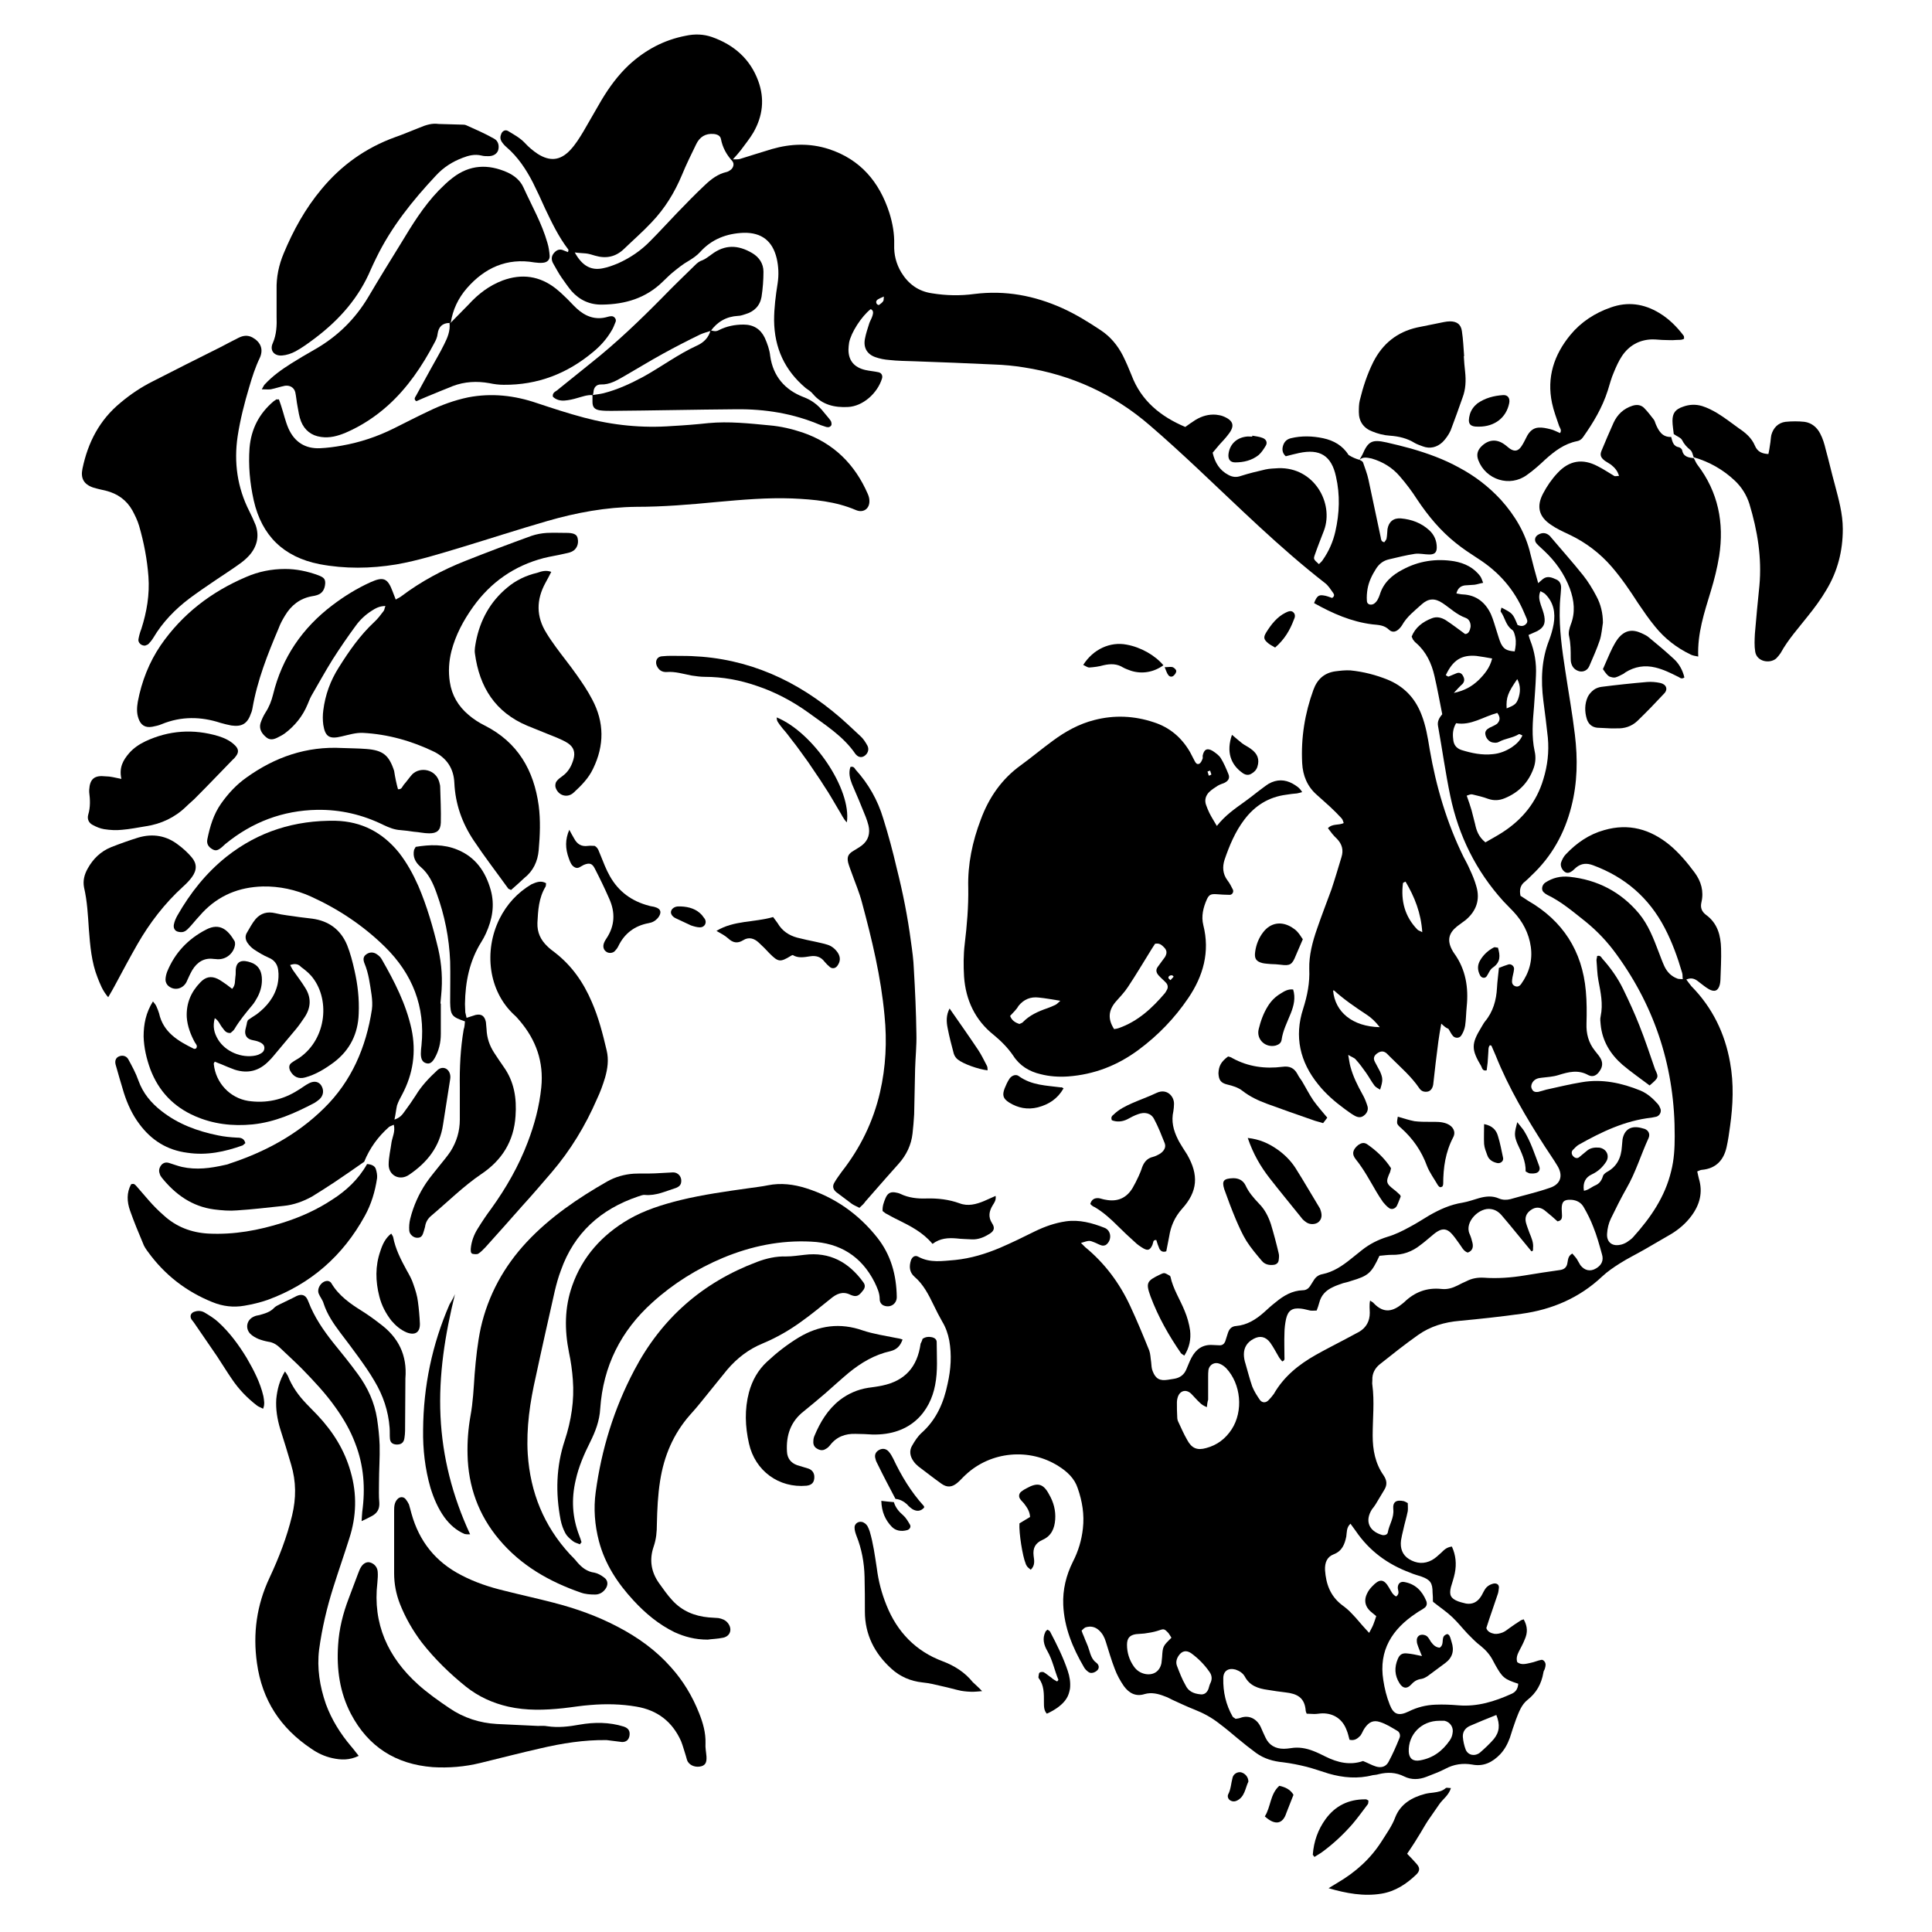
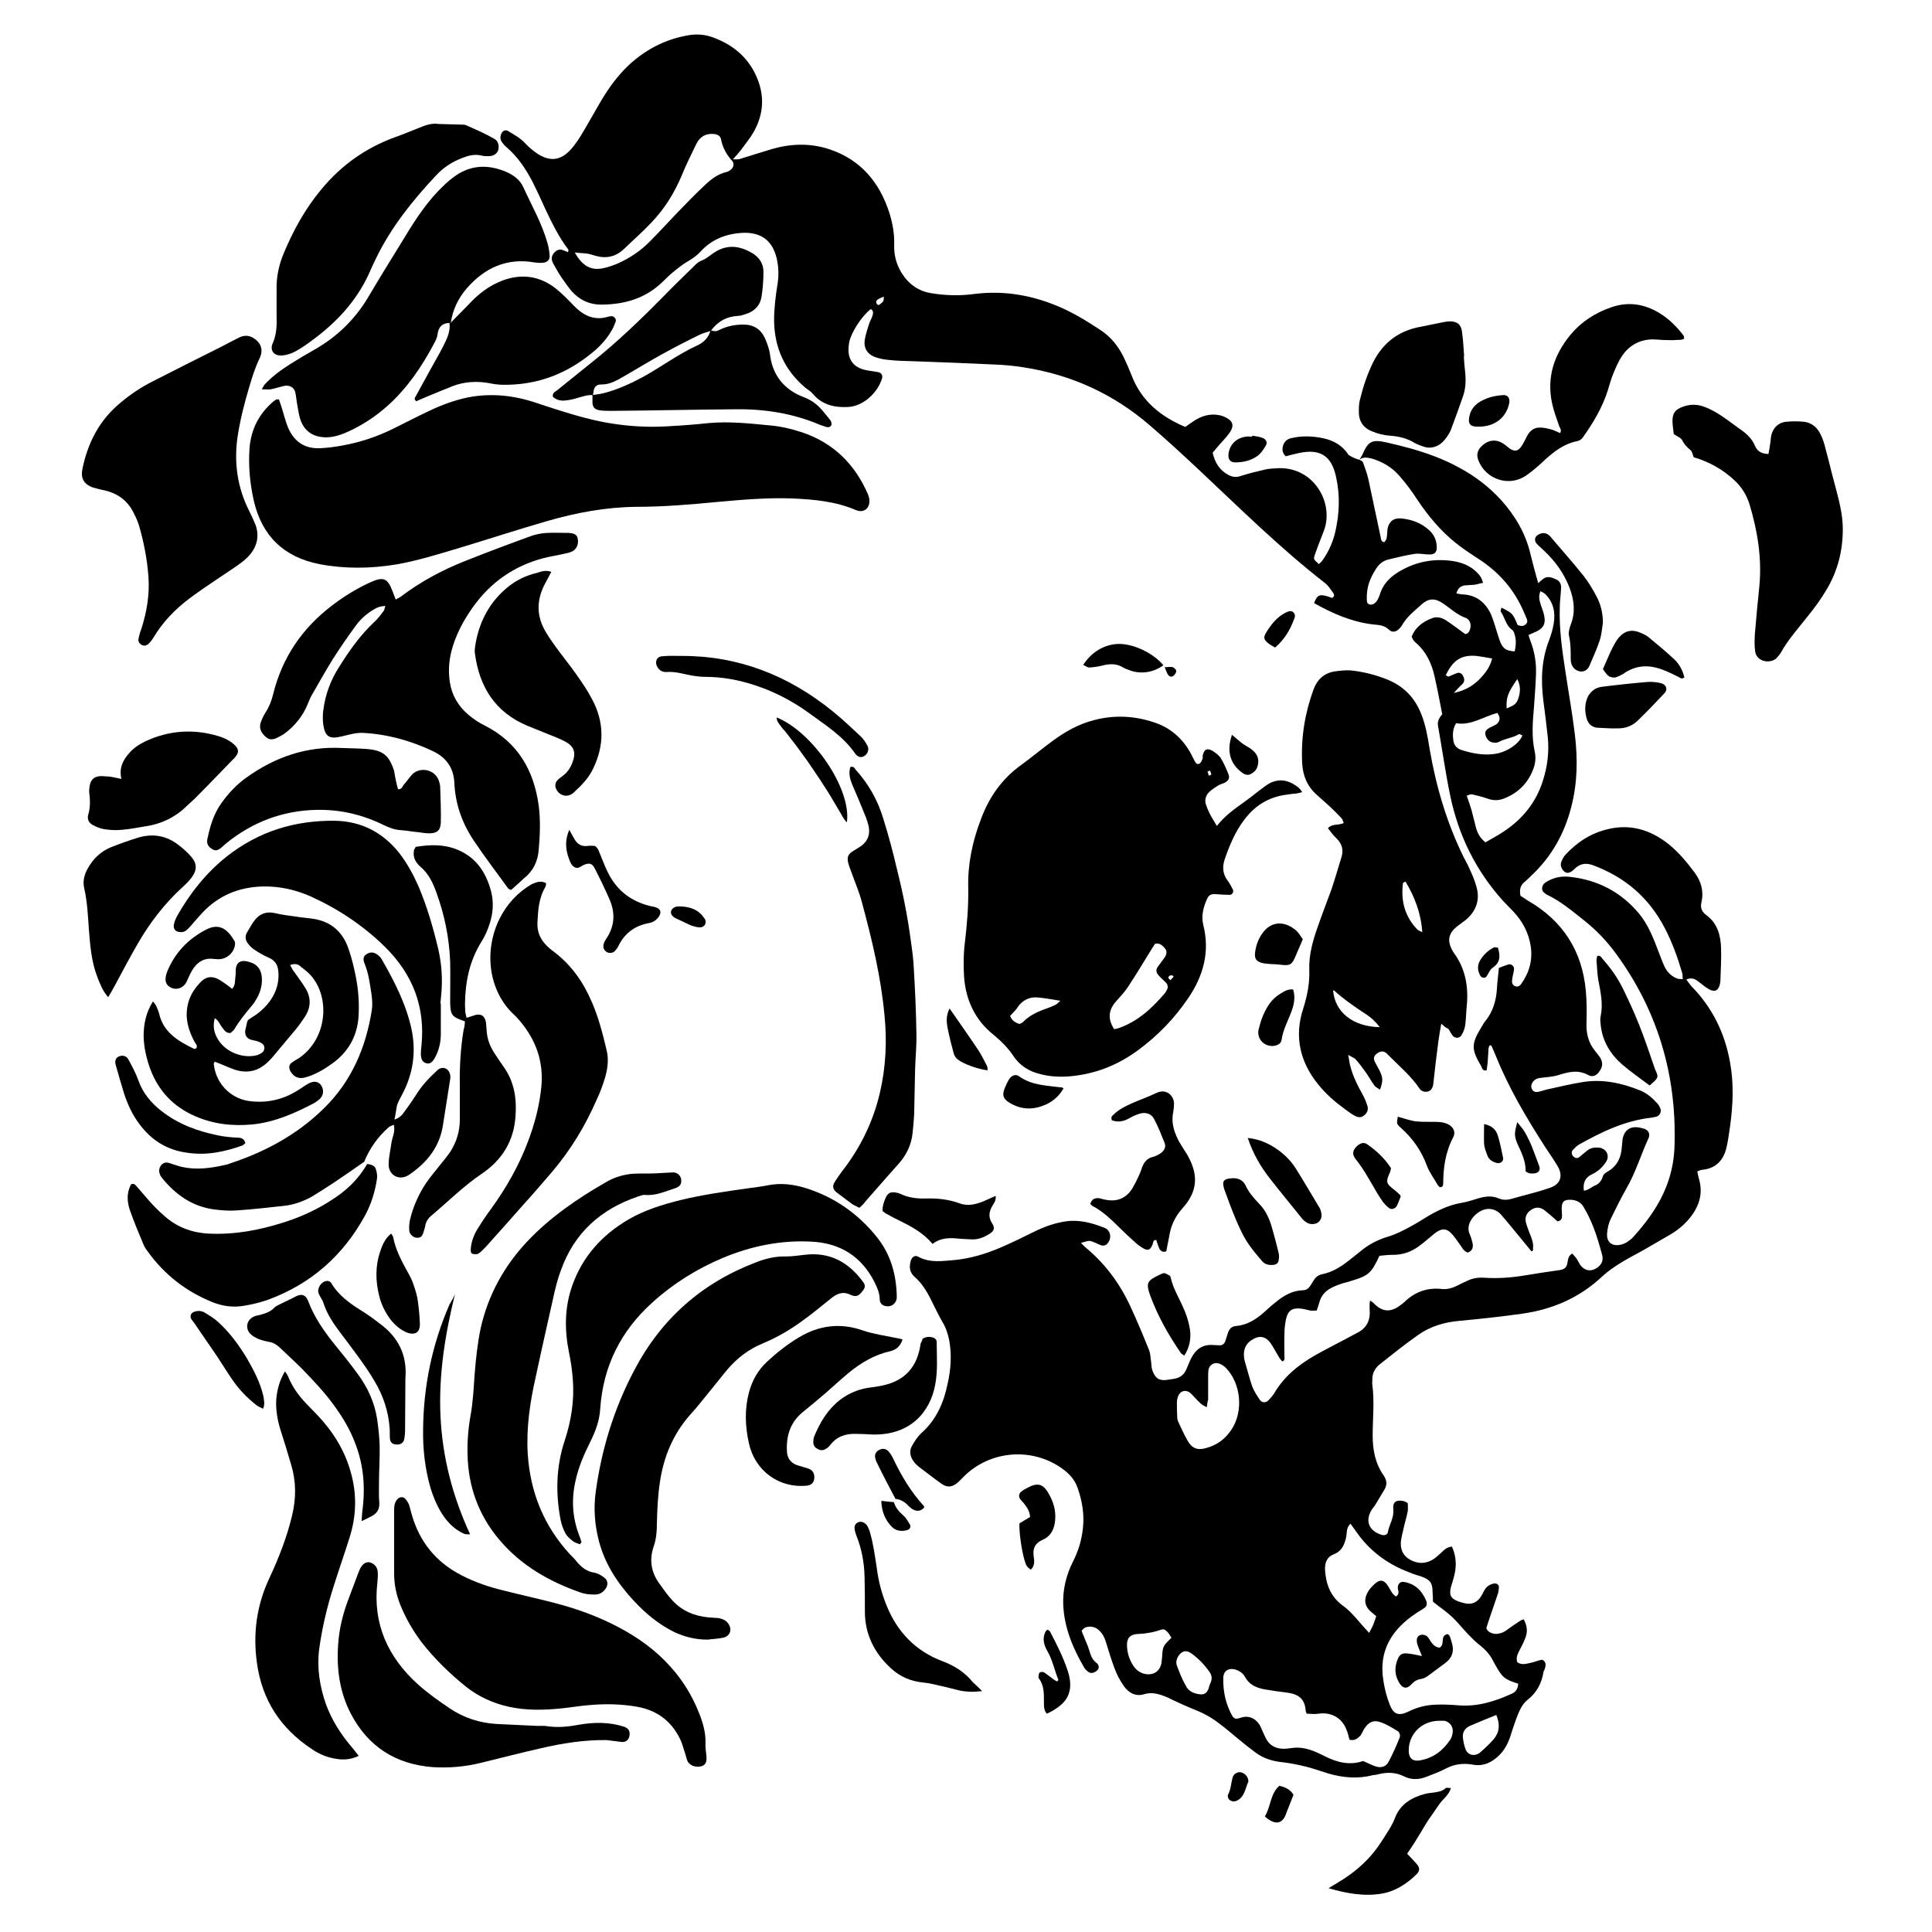
<svg xmlns="http://www.w3.org/2000/svg" version="1.1" id="Capa_1" x="0px" y="0px" viewBox="0 0 60 60" style="enable-background:new 0 0 60 60;" xml:space="preserve">
  <g>
    <path d="M42.22,14.28c0.03-0.05,0.06-0.11,0.09-0.16c0.18-0.42,0.3-0.48,0.75-0.38c0.26,0.06,0.51,0.12,0.76,0.19   c0.52,0.15,1.02,0.33,1.49,0.59c0.49,0.26,0.92,0.59,1.3,1c0.44,0.49,0.77,1.04,0.92,1.69c0.07,0.29,0.15,0.58,0.24,0.9   c0.07-0.06,0.11-0.1,0.15-0.13c0.14-0.11,0.29-0.04,0.42,0.02c0.11,0.05,0.15,0.16,0.14,0.28c-0.01,0.2-0.04,0.4-0.04,0.6   c-0.02,0.65,0.07,1.29,0.17,1.94c0.1,0.67,0.22,1.33,0.3,2c0.09,0.75,0.08,1.49-0.11,2.23c-0.21,0.83-0.61,1.55-1.24,2.14   c-0.06,0.06-0.12,0.12-0.19,0.18c-0.15,0.11-0.19,0.25-0.15,0.45c0.07,0.04,0.15,0.1,0.23,0.15c1.08,0.62,1.69,1.56,1.8,2.81   c0.03,0.33,0.03,0.67,0.02,1.01c-0.01,0.31,0.06,0.59,0.26,0.84c0.05,0.07,0.11,0.13,0.16,0.21c0.09,0.14,0.09,0.28-0.01,0.42   c-0.09,0.14-0.21,0.2-0.35,0.13c-0.32-0.18-0.62-0.1-0.94,0c-0.16,0.05-0.34,0.06-0.51,0.08c-0.12,0.01-0.22,0.04-0.29,0.15   c-0.04,0.07-0.05,0.14-0.01,0.21c0.04,0.08,0.11,0.09,0.19,0.08c0.09-0.02,0.17-0.05,0.25-0.07c0.37-0.08,0.73-0.17,1.1-0.23   c0.63-0.11,1.24,0.02,1.83,0.26c0.21,0.09,0.38,0.24,0.53,0.41c0.04,0.04,0.07,0.11,0.09,0.16c0.03,0.1-0.03,0.21-0.13,0.24   c-0.05,0.01-0.1,0.02-0.15,0.03c-0.82,0.09-1.55,0.44-2.26,0.84c-0.07,0.04-0.13,0.11-0.19,0.17c-0.05,0.06-0.03,0.15,0.03,0.2   c0.05,0.05,0.12,0.06,0.17,0.02c0.08-0.06,0.15-0.13,0.23-0.19c0.11-0.1,0.24-0.12,0.39-0.11c0.23,0.03,0.34,0.25,0.22,0.44   c-0.11,0.17-0.25,0.3-0.44,0.39c-0.2,0.09-0.29,0.26-0.25,0.51c0.14-0.02,0.24-0.12,0.36-0.17c0.12-0.05,0.19-0.15,0.23-0.28   c0.01-0.05,0.07-0.1,0.12-0.13c0.32-0.17,0.45-0.45,0.47-0.8c0.01-0.07,0.01-0.15,0.02-0.22c0.06-0.31,0.27-0.43,0.58-0.35   c0.04,0.01,0.07,0.02,0.11,0.03c0.12,0.05,0.17,0.16,0.12,0.28c-0.24,0.52-0.4,1.07-0.69,1.57c-0.17,0.3-0.33,0.62-0.48,0.93   c-0.07,0.14-0.11,0.31-0.12,0.47c-0.02,0.26,0.15,0.4,0.4,0.35c0.07-0.01,0.14-0.04,0.21-0.08c0.07-0.05,0.15-0.1,0.2-0.16   c0.54-0.6,0.99-1.25,1.18-2.05c0.09-0.35,0.11-0.71,0.11-1.08c0.01-2.07-0.58-3.96-1.8-5.64c-0.28-0.39-0.6-0.73-0.97-1.03   c-0.38-0.3-0.75-0.62-1.19-0.83c-0.04-0.02-0.08-0.05-0.12-0.09c-0.07-0.08-0.04-0.22,0.06-0.29c0.23-0.15,0.48-0.21,0.75-0.18   c0.87,0.09,1.6,0.47,2.16,1.14c0.29,0.35,0.45,0.77,0.61,1.19c0.06,0.15,0.11,0.3,0.18,0.45c0.08,0.17,0.21,0.31,0.4,0.38   c0.04,0.02,0.09,0.01,0.17,0.02c-0.01-0.08,0-0.14-0.02-0.2c-0.14-0.48-0.31-0.95-0.54-1.39c-0.49-0.94-1.23-1.58-2.23-1.95   c-0.19-0.07-0.36-0.06-0.52,0.07c-0.04,0.03-0.07,0.07-0.11,0.1c-0.07,0.05-0.15,0.1-0.24,0.04c-0.09-0.06-0.15-0.19-0.12-0.29   c0.03-0.09,0.08-0.19,0.15-0.26c0.33-0.35,0.72-0.62,1.19-0.75c0.76-0.22,1.43-0.03,2.03,0.46c0.3,0.25,0.55,0.55,0.78,0.86   c0.2,0.27,0.29,0.58,0.21,0.92c-0.04,0.17,0.01,0.29,0.14,0.39c0.36,0.26,0.46,0.64,0.47,1.05c0.01,0.32-0.01,0.65-0.02,0.97   c0,0.05-0.01,0.1-0.02,0.15c-0.05,0.19-0.16,0.24-0.34,0.14c-0.12-0.07-0.22-0.16-0.33-0.24c-0.1-0.08-0.21-0.13-0.37-0.06   c0.06,0.08,0.11,0.15,0.16,0.21c0.65,0.66,1.04,1.46,1.2,2.37c0.12,0.66,0.09,1.32,0,1.97c-0.03,0.22-0.06,0.44-0.11,0.66   c-0.09,0.4-0.33,0.66-0.76,0.7c-0.05,0-0.09,0.03-0.15,0.05c0.02,0.08,0.03,0.15,0.05,0.22c0.13,0.43,0.03,0.81-0.23,1.16   c-0.17,0.23-0.39,0.42-0.64,0.57c-0.27,0.16-0.54,0.31-0.81,0.47c-0.26,0.15-0.53,0.28-0.78,0.44c-0.19,0.12-0.38,0.25-0.54,0.4   c-0.71,0.67-1.56,1.03-2.5,1.16c-0.64,0.09-1.29,0.16-1.93,0.22c-0.47,0.04-0.91,0.17-1.29,0.44c-0.41,0.29-0.8,0.6-1.19,0.91   c-0.15,0.12-0.24,0.29-0.23,0.49c0,0.05-0.01,0.1,0,0.15c0.07,0.52,0.01,1.04,0.01,1.57c0,0.45,0.08,0.87,0.34,1.24   c0.1,0.15,0.12,0.29,0.02,0.45c-0.09,0.15-0.18,0.3-0.27,0.45c-0.03,0.05-0.07,0.1-0.11,0.15c-0.23,0.36-0.1,0.68,0.31,0.8   c0.08,0.02,0.17-0.01,0.18-0.08c0.04-0.24,0.2-0.45,0.17-0.72c-0.02-0.23,0.09-0.3,0.33-0.25c0.03,0.01,0.07,0.03,0.12,0.06   c0,0.08,0.01,0.17,0,0.25c-0.04,0.2-0.1,0.39-0.14,0.58c-0.03,0.11-0.05,0.22-0.07,0.33c-0.03,0.24,0.04,0.45,0.25,0.58   c0.23,0.14,0.47,0.16,0.71,0.03c0.11-0.06,0.2-0.15,0.29-0.23c0.09-0.09,0.17-0.17,0.33-0.19c0.12,0.26,0.15,0.54,0.09,0.83   c-0.03,0.15-0.08,0.29-0.12,0.43c-0.06,0.24-0.01,0.35,0.22,0.44c0.08,0.03,0.17,0.05,0.25,0.07c0.19,0.03,0.34-0.04,0.45-0.2   c0.05-0.07,0.08-0.15,0.13-0.23c0.06-0.1,0.15-0.16,0.27-0.19c0.1-0.02,0.18,0.03,0.17,0.13c-0.01,0.06-0.01,0.12-0.03,0.18   c-0.06,0.18-0.12,0.35-0.18,0.53c-0.06,0.17-0.12,0.35-0.18,0.54c0.03,0.11,0.14,0.16,0.25,0.18c0.08,0.01,0.17-0.01,0.25-0.04   c0.08-0.03,0.15-0.09,0.22-0.14c0.11-0.08,0.23-0.16,0.34-0.23c0.03-0.02,0.07-0.03,0.1-0.04c0.12,0.22,0.13,0.41,0.03,0.63   c-0.05,0.13-0.12,0.25-0.18,0.37c-0.05,0.1-0.09,0.21-0.05,0.33c0.13,0.1,0.28,0.05,0.42,0.02c0.11-0.02,0.21-0.07,0.32-0.09   C47.92,51.53,48,51.61,48,51.7c0,0.04-0.01,0.07-0.02,0.11c-0.01,0.05-0.05,0.09-0.05,0.14c-0.06,0.34-0.21,0.62-0.49,0.84   c-0.19,0.15-0.27,0.38-0.36,0.61c-0.07,0.19-0.13,0.38-0.19,0.57c-0.07,0.19-0.16,0.36-0.3,0.51c-0.24,0.25-0.52,0.39-0.87,0.32   c-0.29-0.05-0.57-0.01-0.83,0.13c-0.19,0.1-0.39,0.17-0.59,0.25c-0.23,0.09-0.47,0.1-0.69-0.01c-0.26-0.13-0.52-0.14-0.8-0.07   c-0.06,0.02-0.12,0.02-0.18,0.03c-0.46,0.12-0.92,0.08-1.37-0.05c-0.23-0.07-0.45-0.15-0.68-0.21c-0.24-0.06-0.49-0.11-0.73-0.14   c-0.31-0.03-0.59-0.11-0.84-0.29c-0.19-0.14-0.38-0.29-0.56-0.44c-0.19-0.16-0.38-0.32-0.58-0.47c-0.24-0.19-0.5-0.33-0.78-0.44   c-0.23-0.09-0.46-0.2-0.68-0.3c-0.08-0.04-0.15-0.08-0.24-0.11c-0.2-0.08-0.41-0.13-0.62-0.07c-0.28,0.09-0.49-0.03-0.65-0.25   c-0.11-0.16-0.21-0.34-0.28-0.53c-0.11-0.28-0.19-0.57-0.28-0.85c-0.04-0.13-0.1-0.25-0.21-0.35c-0.12-0.11-0.26-0.14-0.42-0.09   c-0.04,0.02-0.08,0.06-0.12,0.1c0.02,0.06,0.04,0.12,0.07,0.18c0.05,0.14,0.12,0.27,0.16,0.41c0.05,0.16,0.09,0.31,0.23,0.41   c0.09,0.07,0.09,0.17,0.03,0.23c-0.08,0.08-0.2,0.11-0.27,0.06c-0.06-0.04-0.12-0.1-0.15-0.16c-0.35-0.6-0.61-1.23-0.64-1.93   c-0.02-0.47,0.09-0.92,0.3-1.34c0.17-0.33,0.27-0.67,0.31-1.03c0.05-0.43-0.02-0.85-0.16-1.25c-0.1-0.31-0.33-0.52-0.6-0.69   c-0.9-0.57-2.1-0.46-2.88,0.27c-0.09,0.08-0.17,0.18-0.27,0.26c-0.16,0.13-0.31,0.14-0.48,0.02c-0.24-0.17-0.48-0.36-0.72-0.54   c-0.06-0.05-0.11-0.1-0.15-0.16c-0.11-0.15-0.14-0.33-0.04-0.49c0.08-0.14,0.17-0.28,0.29-0.39c0.46-0.41,0.69-0.94,0.81-1.53   c0.1-0.44,0.13-0.89,0.05-1.34c-0.04-0.21-0.11-0.41-0.22-0.59c-0.09-0.16-0.18-0.33-0.26-0.5c-0.16-0.33-0.32-0.65-0.6-0.89   c-0.16-0.14-0.17-0.32-0.11-0.51c0.04-0.11,0.13-0.17,0.23-0.11c0.37,0.2,0.75,0.13,1.14,0.1c0.49-0.05,0.95-0.19,1.4-0.38   c0.37-0.16,0.72-0.33,1.08-0.51c0.31-0.15,0.62-0.26,0.96-0.31c0.42-0.06,0.82,0.05,1.2,0.2c0.21,0.08,0.24,0.37,0.06,0.52   c-0.03,0.03-0.1,0.04-0.14,0.03c-0.08-0.02-0.16-0.07-0.24-0.1c-0.15-0.06-0.15-0.06-0.41,0.02c0.05,0.05,0.09,0.09,0.13,0.13   c0.61,0.5,1.07,1.12,1.4,1.83c0.21,0.45,0.4,0.91,0.59,1.38c0.04,0.11,0.04,0.24,0.06,0.36c0.01,0.1,0.01,0.2,0.05,0.29   c0.09,0.23,0.22,0.3,0.47,0.26c0.06-0.01,0.12-0.02,0.19-0.03c0.19-0.03,0.32-0.13,0.39-0.31c0.05-0.11,0.09-0.23,0.15-0.34   c0.14-0.27,0.35-0.42,0.66-0.4c0.07,0,0.15,0.01,0.22,0.01c0.09,0,0.14-0.05,0.17-0.12c0.03-0.08,0.05-0.17,0.08-0.25   c0.04-0.13,0.11-0.22,0.26-0.23c0.34-0.03,0.61-0.2,0.86-0.42c0.12-0.11,0.24-0.22,0.37-0.32c0.24-0.2,0.51-0.36,0.84-0.37   c0.1,0,0.17-0.05,0.22-0.12c0.04-0.06,0.08-0.13,0.12-0.19c0.06-0.1,0.15-0.17,0.27-0.19c0.34-0.07,0.62-0.26,0.88-0.47   c0.12-0.09,0.23-0.19,0.35-0.28c0.24-0.19,0.5-0.32,0.79-0.41c0.24-0.07,0.46-0.18,0.68-0.3c0.21-0.11,0.41-0.24,0.61-0.36   c0.33-0.19,0.66-0.34,1.04-0.4c0.17-0.03,0.34-0.09,0.51-0.14c0.21-0.06,0.42-0.08,0.62,0.01c0.12,0.05,0.24,0.05,0.36,0.02   c0.41-0.12,0.82-0.21,1.22-0.35c0.34-0.11,0.42-0.38,0.24-0.68c-0.12-0.2-0.26-0.4-0.39-0.6c-0.58-0.9-1.13-1.83-1.53-2.83   c-0.04-0.1-0.09-0.2-0.13-0.3c0-0.01-0.02-0.01-0.05-0.02c-0.06,0.07-0.04,0.16-0.05,0.24c-0.01,0.1-0.01,0.2-0.02,0.3   c-0.01,0.08-0.02,0.17-0.03,0.24c-0.13,0.03-0.14-0.07-0.17-0.13c-0.31-0.52-0.31-0.69,0-1.2c0.04-0.06,0.07-0.13,0.12-0.19   c0.25-0.3,0.35-0.66,0.37-1.04c0.01-0.2,0.04-0.4,0.06-0.62c0.1-0.04,0.2-0.08,0.3-0.11c0.09-0.02,0.18,0.06,0.17,0.15   c-0.01,0.11-0.05,0.22-0.06,0.33c-0.01,0.08,0,0.15,0.08,0.19c0.08,0.04,0.15,0.01,0.2-0.06c0.25-0.35,0.36-0.73,0.3-1.16   c-0.06-0.42-0.25-0.78-0.54-1.09c-0.1-0.11-0.21-0.21-0.31-0.32c-0.85-0.94-1.39-2.03-1.65-3.27c-0.15-0.72-0.25-1.45-0.38-2.17   c-0.03-0.15,0.04-0.26,0.13-0.37c-0.08-0.4-0.15-0.79-0.24-1.18c-0.09-0.4-0.26-0.76-0.57-1.03c-0.04-0.03-0.07-0.07-0.1-0.11   c-0.01-0.02-0.02-0.05-0.04-0.09c0.11-0.28,0.34-0.46,0.63-0.57c0.15-0.06,0.3-0.02,0.43,0.06c0.2,0.13,0.38,0.27,0.6,0.43   c0.11,0,0.15-0.11,0.17-0.22c0.01-0.12-0.04-0.24-0.15-0.28c-0.28-0.1-0.48-0.3-0.72-0.46c-0.24-0.16-0.44-0.15-0.65,0.04   c-0.22,0.2-0.46,0.38-0.61,0.65c-0.02,0.03-0.04,0.06-0.07,0.09c-0.1,0.11-0.22,0.15-0.33,0.05c-0.15-0.15-0.33-0.15-0.52-0.17   c-0.65-0.08-1.24-0.34-1.81-0.66c0.08-0.21,0.14-0.26,0.28-0.24c0.1,0.01,0.19,0.05,0.28,0.08c0.08-0.05,0.07-0.11,0.03-0.16   c-0.08-0.11-0.15-0.23-0.26-0.31c-1.4-1.09-2.66-2.34-3.95-3.55c-0.48-0.45-0.97-0.9-1.47-1.33c-1.13-0.98-2.44-1.58-3.92-1.81   c-0.31-0.05-0.62-0.08-0.93-0.09c-0.82-0.04-1.64-0.07-2.47-0.1c-0.26-0.01-0.52-0.01-0.78-0.04c-0.15-0.01-0.3-0.04-0.44-0.09   c-0.25-0.09-0.37-0.29-0.32-0.56c0.03-0.17,0.09-0.34,0.14-0.5c0.03-0.08,0.08-0.16,0.1-0.24c0.02-0.07,0.03-0.15-0.06-0.19   c-0.29,0.23-0.61,0.73-0.67,1.04c-0.01,0.07-0.02,0.15-0.02,0.22c0,0.34,0.18,0.55,0.52,0.63c0.13,0.03,0.27,0.04,0.41,0.07   c0.1,0.02,0.14,0.11,0.11,0.2c-0.14,0.45-0.59,0.86-1.06,0.88c-0.4,0.02-0.79-0.06-1.08-0.4c-0.06-0.08-0.15-0.13-0.23-0.19   c-0.65-0.55-0.97-1.24-0.98-2.1c0-0.39,0.05-0.77,0.11-1.15c0.04-0.26,0.03-0.52-0.03-0.78c-0.13-0.54-0.47-0.8-1.02-0.79   c-0.54,0.02-1,0.2-1.36,0.6c-0.1,0.11-0.22,0.19-0.35,0.27c-0.18,0.1-0.35,0.24-0.51,0.37c-0.11,0.09-0.2,0.19-0.3,0.28   c-0.52,0.51-1.16,0.7-1.87,0.71c-0.39,0.01-0.71-0.14-0.96-0.42c-0.11-0.13-0.21-0.28-0.31-0.42c-0.09-0.13-0.17-0.28-0.25-0.42   c-0.08-0.13-0.07-0.25,0.02-0.35c0.08-0.09,0.18-0.13,0.3-0.07c0.04,0.02,0.09,0.03,0.13,0.05c0.01-0.04,0.02-0.07,0.01-0.08   c-0.3-0.39-0.51-0.83-0.72-1.27c-0.12-0.27-0.25-0.55-0.38-0.81c-0.21-0.41-0.47-0.8-0.82-1.1c-0.06-0.05-0.11-0.11-0.15-0.17   c-0.05-0.08-0.05-0.16-0.01-0.25c0.04-0.09,0.13-0.13,0.21-0.08c0.18,0.11,0.37,0.21,0.52,0.37c0.12,0.13,0.25,0.24,0.4,0.34   c0.38,0.24,0.7,0.21,1.01-0.12c0.16-0.17,0.29-0.38,0.41-0.58c0.19-0.32,0.37-0.65,0.56-0.97c0.24-0.4,0.51-0.77,0.85-1.09   c0.51-0.47,1.09-0.78,1.77-0.91c0.28-0.06,0.55-0.05,0.81,0.04c0.68,0.24,1.19,0.68,1.44,1.37c0.2,0.55,0.14,1.08-0.15,1.59   c-0.11,0.19-0.26,0.37-0.39,0.55c-0.07,0.09-0.14,0.17-0.25,0.29c0.1,0,0.16,0,0.21-0.01c0.33-0.1,0.66-0.21,1-0.31   c0.59-0.17,1.18-0.19,1.77,0c0.98,0.32,1.57,1.02,1.88,1.98c0.1,0.32,0.16,0.65,0.15,0.99c-0.01,0.31,0.06,0.59,0.22,0.86   c0.22,0.36,0.53,0.59,0.96,0.65c0.43,0.07,0.87,0.08,1.31,0.02c0.96-0.12,1.86,0.05,2.73,0.44c0.42,0.19,0.81,0.43,1.2,0.69   c0.3,0.2,0.52,0.47,0.68,0.78c0.1,0.2,0.19,0.41,0.27,0.61c0.3,0.8,0.91,1.29,1.67,1.61c0.11-0.08,0.21-0.15,0.32-0.22   c0.2-0.12,0.41-0.18,0.64-0.16c0.07,0.01,0.15,0.02,0.22,0.05c0.32,0.13,0.37,0.3,0.15,0.57c-0.08,0.11-0.18,0.21-0.27,0.31   c-0.07,0.08-0.14,0.17-0.21,0.25c0.07,0.31,0.22,0.55,0.49,0.69c0.13,0.07,0.25,0.08,0.39,0.03c0.25-0.08,0.5-0.14,0.76-0.2   c0.13-0.03,0.27-0.03,0.41-0.04c1.1-0.03,1.72,1.08,1.41,1.93c-0.1,0.26-0.2,0.51-0.29,0.77c-0.04,0.12-0.04,0.13,0.13,0.28   c0.04-0.04,0.09-0.08,0.12-0.13c0.19-0.27,0.32-0.57,0.39-0.88c0.13-0.57,0.15-1.14,0.02-1.71c-0.14-0.65-0.5-0.87-1.15-0.73   c-0.13,0.03-0.26,0.06-0.41,0.1c-0.11-0.1-0.12-0.22-0.08-0.34c0.04-0.12,0.12-0.19,0.24-0.22c0.33-0.08,0.67-0.07,1,0   c0.33,0.07,0.61,0.23,0.79,0.52C42.01,14.21,42.11,14.25,42.22,14.28c0.04,0.02,0.09,0.04,0.11,0.08c0.06,0.18,0.13,0.35,0.17,0.54   c0.13,0.6,0.25,1.19,0.38,1.79c0.01,0.06,0.01,0.13,0.11,0.15c0.02-0.03,0.06-0.07,0.07-0.11c0.02-0.1,0.02-0.2,0.03-0.3   c0.04-0.23,0.19-0.35,0.42-0.33c0.33,0.03,0.63,0.14,0.88,0.37c0.15,0.14,0.23,0.32,0.23,0.53c0,0.16-0.07,0.22-0.23,0.22   c-0.15,0-0.3-0.04-0.45-0.02c-0.27,0.04-0.54,0.11-0.8,0.17c-0.18,0.04-0.31,0.14-0.41,0.3c-0.12,0.19-0.22,0.39-0.26,0.62   c-0.02,0.12-0.03,0.25-0.02,0.37c0,0.11,0.12,0.15,0.22,0.09c0.1-0.07,0.14-0.17,0.18-0.28c0.11-0.37,0.38-0.61,0.71-0.78   c0.5-0.27,1.04-0.35,1.6-0.26c0.33,0.06,0.62,0.2,0.82,0.48c0.03,0.05,0.05,0.11,0.08,0.19c-0.11,0.02-0.19,0.05-0.27,0.06   c-0.1,0.01-0.2,0.01-0.3,0.02c-0.13,0.02-0.22,0.09-0.26,0.25c0.08,0.01,0.14,0.03,0.2,0.03c0.42,0.02,0.7,0.25,0.87,0.61   c0.08,0.18,0.13,0.38,0.19,0.56c0.04,0.12,0.07,0.24,0.12,0.35c0.09,0.18,0.18,0.23,0.43,0.25c0.03-0.14,0.05-0.29,0.02-0.44   c-0.02-0.08-0.04-0.19-0.1-0.23c-0.2-0.14-0.22-0.38-0.35-0.56c-0.02-0.02,0.01-0.08,0.02-0.13c0.35,0.18,0.35,0.18,0.5,0.54   c0.1,0.04,0.19,0.05,0.27-0.04c0.06-0.07,0.02-0.14-0.01-0.21c-0.02-0.05-0.04-0.09-0.06-0.14c-0.3-0.71-0.78-1.26-1.44-1.68   c-0.23-0.15-0.46-0.3-0.67-0.47c-0.48-0.38-0.87-0.85-1.21-1.36c-0.16-0.25-0.34-0.49-0.54-0.72c-0.23-0.27-0.53-0.45-0.87-0.55   C42.45,14.21,42.33,14.18,42.22,14.28z M42.84,39c-0.25,0.54-0.34,0.62-0.88,0.78c-0.08,0.03-0.17,0.05-0.25,0.07   c-0.11,0.04-0.21,0.07-0.31,0.12c-0.22,0.1-0.37,0.25-0.43,0.49c-0.02,0.08-0.05,0.16-0.08,0.24c-0.08,0-0.14,0.01-0.2,0   c-0.1-0.02-0.19-0.05-0.29-0.06c-0.27-0.03-0.4,0.06-0.46,0.32c-0.03,0.14-0.05,0.3-0.05,0.44c-0.01,0.25,0,0.5,0,0.75   c0,0.04,0.02,0.1-0.07,0.13c-0.03-0.04-0.07-0.08-0.1-0.13c-0.09-0.15-0.17-0.31-0.27-0.45c-0.14-0.19-0.32-0.23-0.52-0.12   c-0.19,0.1-0.3,0.26-0.3,0.48c0,0.1,0.02,0.2,0.05,0.29c0.07,0.24,0.13,0.48,0.21,0.71c0.06,0.15,0.15,0.29,0.24,0.42   c0.07,0.09,0.18,0.09,0.26,0.01c0.06-0.06,0.12-0.13,0.17-0.2c0.31-0.54,0.77-0.91,1.3-1.21c0.3-0.17,0.62-0.33,0.92-0.49   c0.14-0.08,0.29-0.15,0.43-0.23c0.22-0.13,0.33-0.33,0.33-0.59c0-0.12-0.02-0.24,0.01-0.38c0.05,0.04,0.09,0.05,0.11,0.08   c0.33,0.35,0.62,0.24,0.89,0.02c0.02-0.02,0.04-0.03,0.06-0.05c0.32-0.31,0.7-0.46,1.16-0.41c0.18,0.02,0.34-0.03,0.5-0.11   c0.09-0.05,0.18-0.09,0.27-0.13c0.17-0.09,0.35-0.12,0.54-0.11c0.42,0.03,0.85,0,1.27-0.07c0.37-0.06,0.74-0.12,1.11-0.17   c0.11-0.02,0.18-0.07,0.21-0.18c0.03-0.11,0.01-0.25,0.16-0.33c0.05,0.06,0.1,0.11,0.14,0.17c0.04,0.06,0.07,0.13,0.11,0.19   c0.13,0.17,0.31,0.21,0.49,0.1c0.17-0.1,0.24-0.25,0.18-0.44c-0.08-0.29-0.16-0.58-0.27-0.85c-0.08-0.21-0.18-0.41-0.29-0.6   c-0.08-0.15-0.22-0.23-0.4-0.24c-0.22-0.01-0.29,0.06-0.29,0.28c0,0.07,0.01,0.15,0.01,0.22c0,0.08-0.02,0.15-0.14,0.17   c-0.05-0.05-0.12-0.1-0.18-0.16c-0.08-0.06-0.15-0.13-0.23-0.19c-0.14-0.1-0.28-0.1-0.42,0c-0.14,0.1-0.19,0.23-0.15,0.39   c0.03,0.11,0.07,0.21,0.11,0.32c0.06,0.15,0.13,0.3,0.11,0.47c0,0.04,0.01,0.1-0.05,0.1c-0.31-0.37-0.6-0.74-0.91-1.1   c-0.09-0.11-0.2-0.19-0.34-0.21c-0.36-0.07-0.84,0.4-0.67,0.77c0.04,0.09,0.07,0.19,0.09,0.28c0.03,0.13,0,0.25-0.15,0.3   c-0.14-0.05-0.19-0.19-0.27-0.29c-0.08-0.11-0.16-0.23-0.25-0.32c-0.13-0.13-0.26-0.14-0.41-0.05c-0.07,0.04-0.14,0.1-0.21,0.16   c-0.11,0.09-0.21,0.18-0.32,0.26c-0.26,0.21-0.56,0.32-0.9,0.31C43.09,38.97,42.97,38.99,42.84,39z M47.15,52.29   c-0.43-0.14-0.49-0.19-0.71-0.58c-0.02-0.04-0.05-0.09-0.07-0.13c-0.09-0.18-0.22-0.33-0.38-0.46c-0.15-0.11-0.28-0.25-0.41-0.38   c-0.16-0.17-0.31-0.36-0.48-0.52c-0.18-0.17-0.39-0.31-0.59-0.47c0,0-0.01-0.01-0.01-0.03c0-0.09,0-0.17-0.01-0.26   c0-0.3-0.07-0.4-0.35-0.5c-0.12-0.04-0.24-0.07-0.35-0.12c-0.7-0.26-1.27-0.68-1.69-1.3c-0.05-0.07-0.1-0.14-0.16-0.22   c-0.13,0.12-0.11,0.27-0.13,0.4c-0.05,0.24-0.13,0.45-0.39,0.55c-0.21,0.08-0.28,0.26-0.27,0.49c0.03,0.43,0.16,0.8,0.52,1.08   c0.11,0.08,0.22,0.17,0.31,0.27c0.15,0.15,0.28,0.32,0.42,0.47c0.04,0.04,0.07,0.08,0.12,0.13c0.05-0.1,0.1-0.18,0.13-0.26   c0.03-0.08,0.06-0.16,0.09-0.26c-0.08-0.07-0.17-0.13-0.23-0.2c-0.13-0.15-0.14-0.32-0.06-0.49c0.04-0.09,0.1-0.17,0.17-0.24   c0.21-0.22,0.35-0.25,0.52,0.05c0.06,0.1,0.11,0.22,0.22,0.27c0.13-0.1,0.04-0.2,0.05-0.29c0.01-0.12,0.09-0.18,0.2-0.16   c0.34,0.06,0.55,0.27,0.68,0.58c0.04,0.09,0.02,0.18-0.06,0.23c-0.08,0.06-0.17,0.1-0.25,0.16c-0.74,0.49-1.17,1.15-1.02,2.08   c0.04,0.26,0.1,0.51,0.2,0.76c0.12,0.31,0.28,0.36,0.59,0.21c0.26-0.13,0.54-0.2,0.83-0.21c0.24-0.01,0.47,0,0.71,0.02   c0.59,0.05,1.13-0.12,1.66-0.36C47.06,52.55,47.14,52.46,47.15,52.29z M41.91,54.03c-0.03-0.11-0.05-0.21-0.09-0.3   c-0.12-0.33-0.39-0.52-0.74-0.52c-0.09,0-0.17,0.02-0.26,0.02c-0.08,0-0.17-0.01-0.24-0.01c-0.02-0.05-0.03-0.07-0.03-0.09   c-0.03-0.42-0.28-0.53-0.62-0.57c-0.19-0.02-0.37-0.05-0.56-0.08c-0.3-0.04-0.56-0.13-0.71-0.41c-0.06-0.11-0.17-0.18-0.29-0.22   c-0.22-0.06-0.38,0.04-0.38,0.27c-0.01,0.42,0.08,0.82,0.29,1.19c0.02,0.03,0.06,0.04,0.09,0.07c0.05-0.01,0.1-0.01,0.15-0.03   c0.27-0.1,0.52,0.03,0.64,0.3c0.04,0.1,0.09,0.2,0.14,0.31c0.11,0.24,0.31,0.35,0.57,0.35c0.07,0,0.15-0.01,0.22-0.02   c0.24-0.04,0.47,0,0.7,0.09c0.13,0.05,0.25,0.11,0.37,0.17c0.38,0.19,0.77,0.28,1.17,0.14c0.15,0.06,0.27,0.13,0.4,0.17   c0.16,0.05,0.31,0.01,0.39-0.14c0.13-0.24,0.24-0.49,0.34-0.74c0.04-0.08,0.01-0.19-0.07-0.23c-0.17-0.1-0.34-0.21-0.53-0.27   c-0.21-0.07-0.35,0-0.48,0.19c-0.05,0.07-0.08,0.16-0.13,0.23C42.17,53.98,42.08,54.07,41.91,54.03z M46.13,26.16   c0.19-0.11,0.36-0.2,0.53-0.31c0.62-0.4,1.06-0.94,1.27-1.65c0.13-0.42,0.18-0.85,0.14-1.29c-0.04-0.38-0.09-0.77-0.14-1.15   c-0.08-0.64-0.06-1.27,0.18-1.88c0.06-0.16,0.11-0.33,0.14-0.5c0.06-0.35,0-0.67-0.26-0.93c-0.04-0.04-0.1-0.06-0.15-0.09   c-0.07,0.16-0.03,0.29,0.01,0.42c0.04,0.12,0.09,0.24,0.11,0.36c0.04,0.23-0.02,0.35-0.22,0.46c-0.09,0.04-0.18,0.08-0.27,0.12   c0.02,0.06,0.03,0.11,0.05,0.16c0.14,0.35,0.2,0.72,0.18,1.1c-0.01,0.32-0.04,0.65-0.06,0.97c-0.04,0.46-0.08,0.92,0.02,1.38   c0.04,0.17,0.03,0.35-0.03,0.52c-0.16,0.45-0.46,0.76-0.9,0.94c-0.17,0.07-0.33,0.08-0.51,0.02c-0.16-0.06-0.33-0.1-0.5-0.14   c-0.05-0.01-0.11,0.02-0.17,0.04c0.06,0.17,0.11,0.31,0.15,0.45c0.04,0.14,0.07,0.29,0.11,0.43   C45.85,25.78,45.91,25.98,46.13,26.16z M17.85,7.84c0.23,0.42,0.51,0.57,0.88,0.49c0.16-0.03,0.31-0.09,0.46-0.15   c0.38-0.17,0.72-0.4,1.01-0.7c0.28-0.28,0.55-0.58,0.83-0.87c0.29-0.3,0.57-0.59,0.87-0.87c0.19-0.18,0.4-0.34,0.67-0.4   c0.04-0.01,0.07-0.03,0.1-0.05c0.1-0.06,0.15-0.2,0.07-0.29c-0.18-0.2-0.3-0.42-0.35-0.68c-0.02-0.11-0.12-0.15-0.23-0.16   c-0.25-0.02-0.43,0.09-0.54,0.32c-0.15,0.31-0.31,0.63-0.44,0.95c-0.23,0.55-0.53,1.04-0.94,1.47c-0.27,0.29-0.57,0.55-0.86,0.83   c-0.26,0.25-0.56,0.31-0.9,0.21c-0.1-0.03-0.19-0.06-0.29-0.07C18.09,7.86,18,7.86,17.85,7.84z M37.48,43.7   c-0.1-0.04-0.16-0.08-0.21-0.13c-0.1-0.09-0.19-0.2-0.28-0.29c-0.15-0.14-0.34-0.1-0.41,0.1c-0.02,0.06-0.03,0.12-0.03,0.18   c0,0.15,0,0.3,0.01,0.45c0,0.05,0.01,0.1,0.03,0.14c0.09,0.19,0.17,0.38,0.28,0.57c0.14,0.26,0.31,0.33,0.59,0.25   c0.34-0.09,0.6-0.29,0.79-0.58c0.37-0.57,0.29-1.41-0.17-1.9c-0.06-0.06-0.13-0.11-0.21-0.14c-0.15-0.06-0.31,0.03-0.34,0.19   c-0.01,0.07-0.01,0.15-0.01,0.22c0,0.24,0,0.47,0,0.71C37.5,43.53,37.49,43.6,37.48,43.7z M46.5,22.14   c-0.44,0.12-0.82,0.4-1.28,0.32c-0.1,0.17-0.11,0.33-0.09,0.49c0.01,0.16,0.08,0.28,0.25,0.34c0.32,0.1,0.65,0.17,0.99,0.13   c0.21-0.02,0.41-0.1,0.59-0.22c0.13-0.09,0.25-0.2,0.32-0.36c-0.05-0.02-0.09-0.05-0.11-0.04c-0.19,0.12-0.42,0.13-0.62,0.24   c-0.05,0.03-0.12,0.03-0.18,0.02c-0.11-0.01-0.22-0.12-0.24-0.25c-0.02-0.1,0.04-0.16,0.13-0.21c0.08-0.04,0.16-0.07,0.23-0.12   C46.58,22.39,46.61,22.29,46.5,22.14z M36.38,50.86c-0.04-0.06-0.06-0.1-0.09-0.14c-0.14-0.15-0.14-0.14-0.35-0.07   c-0.13,0.04-0.26,0.06-0.4,0.08c-0.09,0.01-0.17,0.01-0.26,0.02C35.08,50.78,35,50.88,35,51.08c0,0.24,0.07,0.47,0.21,0.67   c0.09,0.13,0.21,0.21,0.37,0.24c0.25,0.04,0.44-0.09,0.49-0.34c0.01-0.06,0.01-0.12,0.02-0.19C36.11,51.12,36.12,51.12,36.38,50.86   z M44.7,53.44c-0.56,0-0.97,0.43-0.95,0.96c0.01,0.21,0.13,0.31,0.35,0.27c0.4-0.07,0.7-0.29,0.93-0.63   c0.04-0.06,0.07-0.13,0.08-0.21c0.04-0.18-0.07-0.35-0.25-0.39C44.79,53.44,44.72,53.44,44.7,53.44z M37.29,52.62   c0.1,0.01,0.19-0.04,0.24-0.17c0.02-0.06,0.03-0.12,0.06-0.18c0.06-0.12,0.05-0.24-0.03-0.35c-0.16-0.23-0.35-0.42-0.57-0.58   c-0.15-0.1-0.28-0.07-0.38,0.07c-0.07,0.1-0.1,0.21-0.06,0.32c0.08,0.21,0.16,0.42,0.27,0.61C36.9,52.51,37.05,52.6,37.29,52.62z    M46.47,53.26c-0.3,0.12-0.55,0.22-0.8,0.33c-0.15,0.06-0.25,0.18-0.24,0.35c0.01,0.13,0.04,0.27,0.09,0.4   c0.08,0.18,0.29,0.21,0.44,0.09c0.15-0.13,0.3-0.27,0.43-0.42C46.57,53.79,46.59,53.56,46.47,53.26z M45.15,21.52   c0.32-0.07,0.55-0.19,0.77-0.4c0.18-0.18,0.35-0.38,0.42-0.67c-0.17-0.03-0.33-0.06-0.49-0.08c-0.46-0.04-0.73,0.13-0.95,0.6   c0.03,0.01,0.07,0.05,0.09,0.04c0.08-0.03,0.16-0.07,0.24-0.1c0.09-0.04,0.17,0,0.21,0.09c0.05,0.09,0.04,0.17-0.02,0.24   C45.33,21.32,45.25,21.41,45.15,21.52z M46.79,22c0.25-0.1,0.3-0.14,0.36-0.3c0.07-0.2,0.08-0.4-0.03-0.61   C46.83,21.51,46.77,21.66,46.79,22z M27.45,9.21c-0.19,0.08-0.23,0.1-0.24,0.17c0,0.02,0.01,0.05,0.03,0.07   c0.01,0.01,0.05,0.03,0.06,0.02c0.05-0.04,0.1-0.07,0.13-0.12C27.45,9.32,27.44,9.27,27.45,9.21z" />
    <path d="M37.79,25.65c0.27-0.34,0.57-0.54,0.86-0.75c0.14-0.1,0.28-0.21,0.42-0.32c0.11-0.08,0.22-0.17,0.33-0.24   c0.25-0.14,0.5-0.14,0.75,0c0.1,0.06,0.21,0.12,0.29,0.26c-0.07,0.02-0.11,0.03-0.16,0.04c-0.11,0.01-0.22,0.02-0.33,0.04   c-0.55,0.07-0.98,0.34-1.31,0.78c-0.28,0.37-0.46,0.8-0.61,1.24c-0.07,0.22-0.06,0.44,0.09,0.64c0.07,0.09,0.12,0.19,0.17,0.29   c0.03,0.07-0.02,0.16-0.1,0.16c-0.14,0-0.27-0.01-0.41-0.02c-0.17-0.01-0.23,0.01-0.3,0.16c-0.11,0.25-0.18,0.52-0.11,0.8   c0.21,0.83,0,1.58-0.47,2.27c-0.42,0.62-0.94,1.16-1.55,1.61c-0.65,0.48-1.37,0.76-2.18,0.82c-0.29,0.02-0.58,0-0.85-0.07   c-0.35-0.08-0.65-0.26-0.85-0.57c-0.17-0.25-0.38-0.46-0.61-0.65c-0.58-0.46-0.87-1.09-0.92-1.81c-0.02-0.33-0.02-0.68,0.02-1.01   c0.07-0.58,0.12-1.17,0.11-1.75c-0.02-0.73,0.13-1.44,0.39-2.12c0.25-0.68,0.65-1.26,1.25-1.69c0.33-0.24,0.65-0.51,0.98-0.75   c0.39-0.29,0.82-0.53,1.3-0.65c0.62-0.16,1.24-0.13,1.84,0.07c0.5,0.16,0.87,0.48,1.13,0.93c0.05,0.09,0.09,0.18,0.14,0.27   c0.03,0.06,0.07,0.12,0.14,0.09c0.05-0.02,0.08-0.09,0.1-0.14c0.02-0.03,0.01-0.07,0.01-0.11c0.04-0.2,0.14-0.25,0.31-0.15   c0.09,0.06,0.19,0.13,0.25,0.22c0.1,0.16,0.17,0.33,0.24,0.5c0.05,0.12,0,0.21-0.12,0.27c-0.07,0.03-0.14,0.05-0.21,0.09   c-0.09,0.06-0.19,0.12-0.27,0.2c-0.11,0.11-0.15,0.26-0.09,0.41c0.03,0.08,0.06,0.16,0.1,0.24C37.62,25.37,37.69,25.48,37.79,25.65   z M34.6,31.96c0.07-0.01,0.11-0.02,0.14-0.03c0.6-0.21,1.04-0.62,1.44-1.09c0.02-0.03,0.04-0.06,0.06-0.1   c0.04-0.07,0.03-0.15-0.02-0.21c-0.07-0.08-0.16-0.15-0.24-0.24c-0.08-0.09-0.09-0.18-0.02-0.27c0.07-0.1,0.15-0.2,0.22-0.3   c0.07-0.12,0.06-0.21-0.03-0.3c-0.07-0.07-0.14-0.14-0.28-0.11c-0.02,0.04-0.06,0.09-0.09,0.14c-0.25,0.4-0.49,0.81-0.75,1.2   c-0.11,0.17-0.25,0.31-0.38,0.46C34.42,31.38,34.4,31.65,34.6,31.96z M31.37,31.55c0.05,0.14,0.16,0.21,0.29,0.25   c0.04-0.02,0.08-0.03,0.1-0.05c0.21-0.22,0.48-0.34,0.77-0.44c0.08-0.03,0.16-0.06,0.24-0.1c0.05-0.02,0.09-0.07,0.16-0.13   c-0.25-0.04-0.46-0.08-0.67-0.1c-0.25-0.03-0.46,0.05-0.63,0.26C31.57,31.35,31.47,31.44,31.37,31.55z M36.35,30.44   c0.03-0.04,0.07-0.07,0.1-0.11c-0.02-0.01-0.03-0.04-0.05-0.04c-0.07-0.01-0.13,0.04-0.11,0.09C36.3,30.4,36.32,30.41,36.35,30.44z    M37.58,23.93c-0.04,0.02-0.08,0.03-0.08,0.03c0.01,0.04,0.03,0.08,0.04,0.13c0.03-0.01,0.08-0.03,0.08-0.04   C37.61,24.01,37.59,23.97,37.58,23.93z" />
    <path d="M8.66,12.4c0.02,0.06,0.05,0.13,0.07,0.2c0.08,0.24,0.13,0.48,0.23,0.71c0.19,0.42,0.52,0.63,0.98,0.61   c0.22-0.01,0.45-0.04,0.67-0.08c0.57-0.1,1.11-0.28,1.63-0.54c0.36-0.18,0.71-0.36,1.07-0.53c0.39-0.19,0.8-0.34,1.23-0.43   c0.73-0.14,1.44-0.06,2.14,0.18c0.48,0.16,0.97,0.32,1.46,0.45c0.9,0.24,1.81,0.33,2.74,0.26c0.37-0.02,0.75-0.05,1.12-0.09   c0.64-0.06,1.27,0.01,1.9,0.07c0.35,0.03,0.69,0.11,1.02,0.22c0.97,0.33,1.63,0.99,2.03,1.91c0.03,0.07,0.05,0.14,0.05,0.21   c0.01,0.25-0.19,0.39-0.42,0.29c-0.63-0.27-1.3-0.33-1.97-0.36c-0.79-0.03-1.57,0.04-2.35,0.11c-0.83,0.08-1.66,0.15-2.5,0.15   c-0.94,0.01-1.86,0.18-2.76,0.44c-0.9,0.26-1.79,0.55-2.68,0.82c-0.67,0.2-1.33,0.41-2.02,0.53c-0.79,0.13-1.59,0.14-2.38-0.01   c-1.11-0.22-1.79-0.88-2.04-1.98c-0.12-0.54-0.17-1.08-0.13-1.63c0.05-0.59,0.3-1.07,0.75-1.45c0.03-0.02,0.06-0.04,0.09-0.06   C8.62,12.41,8.63,12.41,8.66,12.4z" />
    <path d="M44.76,31.79c-0.04,0.23-0.07,0.39-0.09,0.55c-0.06,0.44-0.11,0.89-0.16,1.34c-0.02,0.12-0.08,0.2-0.17,0.22   c-0.11,0.02-0.2-0.01-0.26-0.1c-0.25-0.37-0.58-0.65-0.89-0.96c-0.04-0.04-0.09-0.09-0.13-0.13c-0.1-0.08-0.19-0.07-0.3,0.01   c-0.09,0.07-0.12,0.15-0.06,0.26c0.05,0.1,0.11,0.2,0.16,0.3c0.09,0.21,0.09,0.28,0,0.56c-0.06-0.04-0.13-0.07-0.17-0.12   c-0.1-0.13-0.17-0.27-0.27-0.41c-0.1-0.14-0.2-0.28-0.32-0.41c-0.04-0.05-0.12-0.07-0.23-0.14c0.03,0.16,0.04,0.27,0.07,0.37   c0.08,0.3,0.22,0.58,0.37,0.85c0.07,0.12,0.12,0.25,0.16,0.38c0.03,0.11-0.02,0.22-0.12,0.29c-0.09,0.07-0.19,0.05-0.28,0   c-0.11-0.06-0.21-0.14-0.31-0.21c-0.3-0.22-0.59-0.47-0.82-0.76c-0.57-0.7-0.75-1.49-0.47-2.35c0.13-0.41,0.21-0.81,0.19-1.24   c-0.01-0.42,0.1-0.84,0.24-1.24c0.14-0.41,0.3-0.82,0.45-1.23c0.11-0.33,0.21-0.67,0.31-1c0.07-0.22,0.02-0.41-0.15-0.58   c-0.1-0.09-0.18-0.2-0.27-0.32c0.14-0.15,0.33-0.08,0.49-0.16c-0.02-0.05-0.03-0.11-0.07-0.15c-0.12-0.13-0.24-0.25-0.37-0.37   c-0.13-0.12-0.26-0.23-0.39-0.35c-0.3-0.26-0.44-0.6-0.46-0.99c-0.04-0.78,0.08-1.54,0.35-2.28c0.12-0.33,0.34-0.52,0.67-0.57   c0.16-0.02,0.32-0.04,0.48-0.03c0.4,0.04,0.79,0.14,1.16,0.29c0.5,0.21,0.84,0.56,1.04,1.07c0.14,0.35,0.2,0.72,0.26,1.09   c0.2,1.16,0.53,2.28,1.05,3.34c0.07,0.13,0.14,0.26,0.2,0.4c0.08,0.17,0.15,0.34,0.2,0.52c0.12,0.41,0,0.76-0.33,1.04   c-0.09,0.07-0.18,0.13-0.27,0.2c-0.26,0.21-0.31,0.43-0.16,0.72c0.02,0.04,0.05,0.09,0.08,0.13c0.35,0.49,0.44,1.05,0.38,1.64   c-0.02,0.2-0.02,0.4-0.05,0.6c-0.02,0.11-0.06,0.21-0.12,0.3c-0.06,0.09-0.19,0.09-0.26,0.01c-0.06-0.07-0.09-0.15-0.14-0.22   C44.9,31.92,44.86,31.88,44.76,31.79z M42.85,31.9c-0.14-0.18-0.27-0.3-0.41-0.39c-0.35-0.23-0.7-0.47-1.01-0.75c0,0-0.02,0-0.03,0   C41.46,31.43,42,31.88,42.85,31.9z M43.65,27.38c-0.04,0.02-0.08,0.03-0.08,0.05c-0.07,0.55,0.06,1.04,0.45,1.44   c0.03,0.03,0.08,0.04,0.15,0.08C44.13,28.35,43.93,27.85,43.65,27.38z" />
    <path d="M15.87,27.64c-0.05-0.03-0.08-0.03-0.09-0.05c-0.36-0.5-0.73-0.98-1.07-1.49c-0.36-0.54-0.57-1.13-0.6-1.79   c-0.02-0.44-0.23-0.76-0.62-0.96c-0.7-0.34-1.45-0.55-2.22-0.59c-0.22-0.01-0.44,0.06-0.66,0.11c-0.37,0.09-0.51,0.02-0.57-0.36   c-0.02-0.15-0.02-0.3,0-0.45c0.06-0.48,0.22-0.92,0.48-1.33c0.32-0.51,0.66-1,1.1-1.41c0.11-0.1,0.2-0.22,0.29-0.34   c0.03-0.03,0.03-0.09,0.06-0.16c-0.18,0-0.31,0.07-0.43,0.15c-0.19,0.12-0.36,0.28-0.49,0.46c-0.25,0.34-0.49,0.69-0.72,1.05   c-0.23,0.37-0.44,0.75-0.66,1.13c-0.05,0.09-0.08,0.18-0.12,0.27c-0.15,0.36-0.39,0.66-0.71,0.9c-0.07,0.05-0.15,0.09-0.23,0.13   c-0.12,0.06-0.24,0.08-0.35-0.02c-0.13-0.11-0.22-0.25-0.17-0.43c0.04-0.12,0.09-0.23,0.16-0.34c0.11-0.17,0.18-0.35,0.23-0.55   c0.28-1.15,0.91-2.07,1.85-2.78c0.37-0.28,0.76-0.52,1.18-0.71c0.4-0.18,0.53-0.12,0.68,0.28c0.03,0.08,0.06,0.16,0.1,0.26   c0.06-0.04,0.12-0.06,0.17-0.1c0.61-0.46,1.28-0.82,1.99-1.1c0.68-0.27,1.37-0.53,2.06-0.78c0.15-0.05,0.31-0.08,0.47-0.09   c0.22-0.01,0.45,0,0.67,0c0.19,0.01,0.27,0.06,0.29,0.17c0.04,0.17-0.03,0.34-0.18,0.41c-0.08,0.04-0.17,0.05-0.25,0.07   c-0.21,0.05-0.42,0.08-0.62,0.13c-0.92,0.24-1.65,0.75-2.2,1.52c-0.3,0.42-0.54,0.87-0.67,1.37c-0.08,0.32-0.1,0.64-0.05,0.96   c0.06,0.41,0.26,0.75,0.58,1.02c0.15,0.13,0.32,0.24,0.5,0.33c1.03,0.52,1.53,1.39,1.68,2.49c0.06,0.46,0.04,0.92,0,1.38   c-0.03,0.35-0.17,0.65-0.45,0.87C16.14,27.4,16.01,27.52,15.87,27.64z" />
    <path d="M21.98,50.92c-0.4,0-0.72-0.09-1.03-0.23c-0.49-0.24-0.9-0.58-1.27-0.98c-0.5-0.54-0.89-1.13-1.08-1.85   c-0.13-0.5-0.17-1.01-0.1-1.52c0.18-1.33,0.57-2.6,1.2-3.79c0.84-1.6,2.11-2.72,3.81-3.36c0.29-0.11,0.59-0.18,0.91-0.17   c0.19,0,0.37-0.03,0.56-0.05c0.79-0.1,1.38,0.23,1.83,0.85c0.07,0.09,0.06,0.18-0.02,0.27c-0.12,0.16-0.2,0.2-0.38,0.12   c-0.24-0.12-0.43-0.03-0.61,0.12c-0.3,0.24-0.6,0.49-0.91,0.71c-0.37,0.27-0.77,0.5-1.2,0.68c-0.44,0.18-0.8,0.46-1.1,0.81   c-0.16,0.19-0.31,0.39-0.47,0.58c-0.23,0.28-0.45,0.57-0.69,0.83c-0.52,0.59-0.81,1.28-0.93,2.05c-0.07,0.44-0.09,0.89-0.1,1.34   c0,0.24-0.02,0.47-0.1,0.7c-0.14,0.41-0.08,0.79,0.17,1.14c0.13,0.18,0.26,0.37,0.41,0.53c0.3,0.33,0.69,0.49,1.13,0.53   c0.1,0.01,0.2,0.01,0.3,0.02c0.11,0.02,0.22,0.06,0.29,0.15c0.15,0.18,0.09,0.41-0.14,0.46C22.27,50.9,22.1,50.9,21.98,50.92z" />
    <path d="M4.51,20.05c-0.13,0.01-0.23-0.1-0.21-0.2c0.02-0.11,0.05-0.22,0.09-0.32c0.17-0.53,0.26-1.07,0.22-1.62   c-0.04-0.54-0.14-1.06-0.29-1.58c-0.05-0.17-0.13-0.33-0.21-0.48c-0.18-0.32-0.46-0.52-0.82-0.61c-0.13-0.03-0.27-0.06-0.4-0.1   c-0.29-0.1-0.39-0.29-0.33-0.58c0.17-0.82,0.53-1.52,1.19-2.06c0.31-0.26,0.64-0.48,1-0.66c0.7-0.36,1.4-0.71,2.1-1.06   c0.19-0.1,0.38-0.2,0.56-0.29c0.14-0.07,0.28-0.09,0.43-0.01c0.25,0.14,0.35,0.36,0.23,0.63c-0.14,0.29-0.24,0.6-0.33,0.91   c-0.15,0.5-0.28,1.01-0.36,1.53c-0.12,0.81-0.01,1.59,0.36,2.32c0.07,0.14,0.14,0.29,0.2,0.44c0.12,0.35,0.04,0.67-0.2,0.94   c-0.1,0.11-0.22,0.21-0.34,0.29c-0.22,0.16-0.46,0.31-0.68,0.46c-0.28,0.19-0.56,0.38-0.83,0.58c-0.45,0.34-0.84,0.74-1.13,1.23   C4.71,19.89,4.66,19.95,4.61,20C4.58,20.03,4.52,20.04,4.51,20.05z" />
    <path d="M12.24,47.96c0-0.35,0-0.7,0-1.05c0-0.13,0.01-0.25,0.1-0.35c0.07-0.08,0.19-0.09,0.26,0c0.04,0.05,0.07,0.1,0.1,0.16   c0.03,0.09,0.05,0.19,0.08,0.29c0.24,0.86,0.75,1.5,1.55,1.91c0.42,0.22,0.87,0.37,1.33,0.48c0.51,0.13,1.02,0.24,1.52,0.37   c0.7,0.18,1.38,0.42,2.02,0.76c0.61,0.32,1.17,0.72,1.63,1.24c0.38,0.42,0.67,0.9,0.88,1.43c0.12,0.3,0.21,0.61,0.2,0.94   c-0.01,0.14,0.02,0.27,0.03,0.41c0.01,0.18-0.03,0.26-0.15,0.3c-0.17,0.05-0.35-0.01-0.43-0.14c-0.03-0.05-0.04-0.12-0.06-0.18   c-0.05-0.15-0.09-0.31-0.15-0.46c-0.27-0.6-0.73-0.96-1.39-1.07c-0.47-0.08-0.94-0.09-1.42-0.05c-0.29,0.02-0.57,0.07-0.85,0.1   c-0.57,0.06-1.14,0.08-1.71-0.05c-0.48-0.11-0.92-0.31-1.31-0.62c-0.51-0.41-0.97-0.86-1.37-1.37c-0.28-0.37-0.51-0.77-0.68-1.2   c-0.12-0.31-0.18-0.62-0.18-0.95c0-0.3,0-0.6,0-0.9C12.26,47.96,12.25,47.96,12.24,47.96z" />
    <path d="M13.96,10.03c-0.22,0-0.34,0.12-0.37,0.34c-0.01,0.1-0.05,0.19-0.1,0.28c-0.38,0.72-0.83,1.39-1.44,1.94   c-0.39,0.35-0.83,0.64-1.32,0.85c-0.24,0.1-0.49,0.17-0.76,0.13c-0.3-0.04-0.51-0.21-0.62-0.48c-0.06-0.15-0.08-0.31-0.11-0.47   c-0.03-0.15-0.04-0.3-0.07-0.44c-0.04-0.15-0.17-0.22-0.32-0.2c-0.15,0.03-0.29,0.08-0.44,0.11c-0.08,0.01-0.16,0-0.28,0   c0.05-0.08,0.06-0.12,0.09-0.15c0.24-0.26,0.52-0.46,0.82-0.65c0.24-0.15,0.49-0.3,0.74-0.44c0.7-0.4,1.25-0.94,1.66-1.63   c0.33-0.56,0.67-1.11,1.01-1.66c0.35-0.58,0.7-1.15,1.17-1.64c0.14-0.14,0.28-0.28,0.44-0.4c0.53-0.41,1.1-0.43,1.69-0.17   c0.22,0.1,0.41,0.25,0.51,0.48c0.26,0.57,0.57,1.11,0.74,1.71c0.04,0.13,0.06,0.27,0.07,0.4c0.01,0.13-0.08,0.21-0.21,0.22   c-0.09,0.01-0.17,0-0.26-0.01C15.74,8,15.05,8.32,14.5,8.95c-0.27,0.31-0.44,0.67-0.5,1.07C13.99,10.03,13.98,10.03,13.96,10.03z" />
    <path d="M18.01,47.96c-0.07-0.03-0.16-0.05-0.22-0.1c-0.09-0.07-0.18-0.15-0.23-0.24c-0.07-0.13-0.12-0.27-0.15-0.42   c-0.16-0.83-0.14-1.66,0.13-2.47c0.2-0.61,0.3-1.24,0.25-1.88c-0.02-0.28-0.06-0.57-0.12-0.85c-0.14-0.7-0.14-1.39,0.1-2.07   c0.32-0.91,0.93-1.58,1.75-2.06c0.5-0.29,1.05-0.46,1.61-0.6c0.7-0.17,1.42-0.27,2.13-0.37c0.2-0.03,0.4-0.05,0.59-0.09   c0.4-0.08,0.8-0.03,1.18,0.09c0.89,0.28,1.63,0.8,2.21,1.53c0.43,0.54,0.6,1.17,0.61,1.85c0,0.21-0.19,0.34-0.39,0.27   c-0.09-0.03-0.14-0.11-0.14-0.2c0-0.2-0.08-0.36-0.16-0.53c-0.41-0.81-1.08-1.22-1.97-1.26c-0.95-0.05-1.86,0.14-2.73,0.5   c-0.81,0.34-1.55,0.8-2.2,1.39c-0.98,0.88-1.53,1.98-1.62,3.3c-0.02,0.37-0.15,0.71-0.31,1.03c-0.19,0.38-0.36,0.77-0.45,1.18   c-0.14,0.59-0.11,1.16,0.11,1.73c0.03,0.07,0.05,0.14,0.07,0.21C18.04,47.91,18.03,47.93,18.01,47.96z" />
    <path d="M20.34,36.44c0.19-0.01,0.37-0.02,0.56-0.03c0.18,0,0.29,0.16,0.25,0.33c-0.02,0.08-0.08,0.12-0.15,0.15   c-0.32,0.1-0.62,0.25-0.97,0.22c-0.07-0.01-0.15,0.03-0.22,0.05c-1.15,0.39-1.98,1.13-2.39,2.29c-0.08,0.21-0.14,0.43-0.19,0.64   c-0.2,0.89-0.4,1.77-0.59,2.66c-0.18,0.79-0.3,1.59-0.25,2.41c0.08,1.19,0.5,2.23,1.31,3.11c0.08,0.08,0.16,0.16,0.23,0.25   c0.14,0.16,0.3,0.29,0.53,0.32c0.1,0.02,0.21,0.08,0.3,0.15c0.13,0.09,0.13,0.24,0.04,0.36c-0.08,0.11-0.19,0.17-0.32,0.17   c-0.15,0-0.3-0.01-0.44-0.06c-0.98-0.34-1.86-0.84-2.54-1.65c-0.64-0.76-0.96-1.65-0.98-2.64c-0.01-0.4,0.02-0.79,0.09-1.19   c0.08-0.43,0.1-0.87,0.13-1.3c0.04-0.49,0.09-0.97,0.19-1.44c0.23-1.02,0.72-1.91,1.43-2.67c0.72-0.77,1.59-1.36,2.5-1.88   c0.25-0.14,0.53-0.22,0.82-0.24C19.89,36.44,20.11,36.45,20.34,36.44C20.34,36.45,20.34,36.44,20.34,36.44z" />
-     <path d="M52.6,14.22c0.04,0.07,0.07,0.16,0.12,0.22c0.64,0.84,0.83,1.8,0.67,2.83c-0.06,0.37-0.15,0.73-0.26,1.09   c-0.2,0.66-0.42,1.31-0.39,2.03c-0.1-0.02-0.17-0.03-0.23-0.06c-0.44-0.21-0.81-0.5-1.11-0.87c-0.19-0.23-0.36-0.48-0.53-0.73   c-0.25-0.39-0.51-0.77-0.81-1.12c-0.37-0.43-0.82-0.77-1.33-1.01c-0.19-0.09-0.39-0.18-0.56-0.3c-0.38-0.25-0.46-0.57-0.25-0.97   c0.12-0.23,0.27-0.45,0.45-0.64c0.36-0.39,0.78-0.46,1.25-0.21c0.18,0.09,0.34,0.2,0.51,0.3c0.03,0.02,0.08,0,0.15,0   c-0.05-0.17-0.14-0.26-0.25-0.35c-0.06-0.04-0.13-0.08-0.19-0.12c-0.13-0.1-0.16-0.18-0.1-0.32c0.12-0.29,0.24-0.57,0.37-0.86   c0.12-0.26,0.31-0.44,0.59-0.53c0.13-0.04,0.25-0.03,0.35,0.06c0.11,0.11,0.21,0.24,0.31,0.37c0.03,0.04,0.04,0.09,0.06,0.14   c0.09,0.21,0.2,0.41,0.48,0.4c0.04,0.16,0.07,0.29,0.24,0.32c0.04,0.01,0.09,0.05,0.1,0.09c0.04,0.21,0.2,0.23,0.37,0.25   L52.6,14.22z" />
    <path d="M9.01,29.97c0.04,0.07,0.07,0.14,0.11,0.19c0.12,0.17,0.25,0.34,0.36,0.52c0.19,0.3,0.18,0.61-0.02,0.91   c-0.08,0.12-0.17,0.25-0.26,0.36c-0.24,0.29-0.48,0.57-0.72,0.86c-0.04,0.05-0.08,0.09-0.13,0.14c-0.3,0.31-0.65,0.4-1.06,0.27   c-0.14-0.05-0.28-0.11-0.42-0.17c-0.07-0.03-0.14-0.05-0.2-0.08c-0.02,0.04-0.04,0.06-0.03,0.08c0.06,0.58,0.5,1.05,1.07,1.14   c0.55,0.08,1.07-0.03,1.54-0.33c0.12-0.07,0.23-0.16,0.35-0.22c0.16-0.08,0.29-0.05,0.37,0.06c0.1,0.15,0.08,0.32-0.05,0.44   c-0.05,0.04-0.1,0.08-0.15,0.11c-0.61,0.32-1.23,0.6-1.93,0.67c-0.62,0.06-1.22-0.01-1.79-0.26c-0.66-0.29-1.12-0.77-1.38-1.45   c-0.12-0.33-0.2-0.67-0.21-1.02c0-0.38,0.07-0.74,0.29-1.09c0.05,0.06,0.09,0.11,0.11,0.16c0.03,0.07,0.06,0.14,0.08,0.21   c0.13,0.59,0.59,0.86,1.08,1.1c0.02,0.01,0.05,0,0.07-0.01c0.06-0.08-0.01-0.14-0.04-0.19c-0.13-0.24-0.23-0.5-0.25-0.78   c-0.02-0.43,0.13-0.78,0.42-1.08c0.16-0.17,0.33-0.21,0.54-0.11c0.1,0.05,0.19,0.12,0.28,0.18c0.06,0.04,0.11,0.09,0.17,0.13   c0.11-0.12,0.08-0.25,0.1-0.37c0.01-0.05,0.01-0.1,0.01-0.15c-0.01-0.39,0.24-0.38,0.47-0.3c0.21,0.07,0.32,0.23,0.34,0.45   C8.15,30.56,8.1,30.77,8,30.96c-0.05,0.09-0.1,0.18-0.16,0.25c-0.2,0.24-0.4,0.48-0.56,0.75c-0.03,0.05-0.09,0.09-0.12,0.12   c-0.14,0.01-0.19-0.08-0.25-0.16c-0.08-0.09-0.11-0.22-0.24-0.3c-0.07,0.26-0.02,0.46,0.1,0.66c0.23,0.38,0.73,0.59,1.17,0.5   c0.02-0.01,0.05-0.01,0.07-0.02c0.09-0.04,0.19-0.08,0.2-0.2c0.01-0.1-0.06-0.17-0.21-0.22c-0.11-0.04-0.26-0.03-0.34-0.14   c-0.1-0.14-0.01-0.29,0.01-0.44c0-0.02,0.02-0.05,0.03-0.08c0.08-0.06,0.18-0.12,0.27-0.18c0.32-0.24,0.56-0.54,0.65-0.93   c0.03-0.14,0.04-0.3,0.02-0.44c-0.02-0.18-0.12-0.32-0.3-0.39c-0.16-0.07-0.31-0.16-0.46-0.26c-0.07-0.05-0.13-0.11-0.18-0.18   c-0.07-0.09-0.1-0.21-0.04-0.32c0.09-0.15,0.17-0.31,0.28-0.44c0.16-0.18,0.36-0.24,0.61-0.18c0.24,0.06,0.49,0.08,0.74,0.12   c0.14,0.02,0.27,0.03,0.41,0.05c0.51,0.07,0.88,0.34,1.08,0.82c0.1,0.25,0.17,0.52,0.23,0.79c0.1,0.44,0.15,0.88,0.13,1.34   c-0.02,0.62-0.27,1.13-0.77,1.51c-0.27,0.2-0.56,0.38-0.89,0.47c-0.21,0.06-0.37-0.02-0.47-0.21c-0.04-0.09-0.04-0.18,0.04-0.24   c0.08-0.06,0.17-0.11,0.25-0.16c0.86-0.6,0.96-1.86,0.36-2.55c-0.09-0.1-0.2-0.19-0.31-0.27C9.26,29.93,9.15,29.92,9.01,29.97z" />
    <path d="M12.25,34.77c0.18-0.06,0.25-0.16,0.32-0.26c0.12-0.16,0.23-0.32,0.34-0.49c0.18-0.3,0.42-0.55,0.68-0.79   c0.14-0.12,0.32-0.07,0.38,0.11c0.02,0.06,0.02,0.12,0.01,0.18c-0.07,0.47-0.15,0.93-0.22,1.4c-0.1,0.69-0.49,1.18-1.05,1.56   c-0.3,0.21-0.64,0.02-0.64-0.31c0-0.23,0.06-0.47,0.09-0.7c0.03-0.17,0.12-0.33,0.07-0.54c-0.06,0.03-0.11,0.04-0.15,0.07   c-0.34,0.3-0.6,0.66-0.77,1.08c-0.31,0.22-0.62,0.43-0.93,0.64c-0.23,0.15-0.46,0.3-0.69,0.44c-0.27,0.15-0.57,0.26-0.88,0.29   c-0.48,0.05-0.97,0.11-1.45,0.14c-0.23,0.02-0.47,0-0.71-0.03c-0.68-0.09-1.2-0.46-1.62-0.98c-0.03-0.04-0.06-0.08-0.07-0.13   c-0.04-0.1-0.01-0.2,0.06-0.28c0.07-0.07,0.15-0.08,0.24-0.05c0.13,0.04,0.26,0.09,0.39,0.12c0.45,0.1,0.89,0.04,1.33-0.06   c0.05-0.01,0.1-0.02,0.14-0.04c1.1-0.36,2.11-0.9,2.94-1.72c0.86-0.84,1.31-1.9,1.49-3.07c0.02-0.14,0.01-0.3-0.01-0.45   c-0.05-0.33-0.09-0.67-0.22-0.98c-0.04-0.1-0.05-0.2,0.04-0.27c0.11-0.09,0.24-0.09,0.35-0.01c0.06,0.04,0.12,0.1,0.15,0.16   c0.39,0.68,0.75,1.38,0.92,2.16c0.15,0.71,0.05,1.39-0.29,2.03c-0.06,0.11-0.12,0.22-0.16,0.34C12.3,34.46,12.29,34.59,12.25,34.77   z" />
    <path d="M8.85,42.59c0.04,0.06,0.07,0.1,0.09,0.14c0.13,0.33,0.33,0.61,0.58,0.87c0.11,0.12,0.23,0.23,0.34,0.35   c0.48,0.51,0.84,1.08,1.03,1.76c0.2,0.69,0.18,1.38-0.04,2.06c-0.16,0.51-0.34,1.02-0.5,1.53c-0.2,0.63-0.35,1.27-0.44,1.93   c-0.07,0.58,0.02,1.14,0.21,1.69c0.18,0.49,0.45,0.92,0.78,1.31c0.08,0.09,0.15,0.19,0.24,0.3c-0.29,0.14-0.55,0.13-0.82,0.07   c-0.23-0.05-0.45-0.15-0.65-0.29c-0.96-0.64-1.53-1.51-1.69-2.66C7.85,50.73,7.97,49.85,8.37,49c0.29-0.62,0.54-1.26,0.7-1.93   c0.13-0.54,0.13-1.06-0.03-1.59c-0.11-0.37-0.22-0.74-0.34-1.11c-0.09-0.3-0.14-0.61-0.12-0.92C8.61,43.15,8.68,42.87,8.85,42.59z" />
    <path d="M52.61,14.23c-0.04-0.09-0.05-0.21-0.12-0.26c-0.11-0.09-0.19-0.18-0.25-0.3c-0.04-0.08-0.15-0.11-0.26-0.19   c-0.01-0.12-0.04-0.27-0.04-0.41c0-0.24,0.09-0.36,0.33-0.44c0.19-0.07,0.39-0.08,0.59-0.02c0.16,0.05,0.32,0.13,0.47,0.22   c0.23,0.14,0.45,0.31,0.67,0.47c0.21,0.14,0.4,0.3,0.5,0.54c0.08,0.19,0.22,0.25,0.42,0.26c0.02-0.1,0.04-0.2,0.05-0.29   c0.02-0.1,0.02-0.2,0.04-0.3c0.06-0.22,0.21-0.38,0.44-0.41c0.2-0.02,0.4-0.02,0.59,0c0.22,0.03,0.39,0.17,0.49,0.37   c0.08,0.15,0.13,0.32,0.17,0.49c0.1,0.36,0.18,0.72,0.28,1.08c0.12,0.46,0.25,0.91,0.25,1.39c0,0.68-0.16,1.31-0.51,1.89   c-0.17,0.29-0.37,0.56-0.58,0.82c-0.29,0.37-0.61,0.72-0.84,1.14c-0.04,0.06-0.09,0.12-0.14,0.17c-0.2,0.17-0.6,0.1-0.65-0.21   c-0.03-0.18-0.02-0.37-0.01-0.56c0.04-0.5,0.09-0.99,0.14-1.49c0.08-0.87-0.06-1.71-0.31-2.54c-0.09-0.28-0.24-0.52-0.45-0.72   c-0.37-0.35-0.8-0.59-1.28-0.73C52.6,14.22,52.61,14.23,52.61,14.23z" />
    <path d="M13.62,3.85c0.24,0.01,0.47,0.01,0.71,0.02c0.05,0,0.11,0,0.15,0.02c0.29,0.13,0.59,0.26,0.87,0.42   c0.13,0.07,0.16,0.23,0.12,0.36c-0.04,0.11-0.15,0.18-0.3,0.18c-0.07,0-0.15,0-0.22-0.02c-0.21-0.05-0.4,0-0.58,0.07   c-0.32,0.12-0.6,0.3-0.83,0.55c-0.73,0.78-1.39,1.6-1.86,2.57c-0.05,0.11-0.11,0.22-0.16,0.34c-0.37,0.88-0.97,1.56-1.72,2.13   c-0.2,0.15-0.4,0.3-0.62,0.42c-0.13,0.07-0.28,0.12-0.42,0.13c-0.25,0.02-0.39-0.16-0.29-0.38c0.12-0.27,0.13-0.56,0.12-0.84   c0-0.27,0-0.55,0-0.82C8.58,8.6,8.66,8.23,8.81,7.87c0.3-0.72,0.67-1.39,1.17-1.99c0.62-0.75,1.38-1.29,2.29-1.62   c0.26-0.09,0.51-0.2,0.77-0.3C13.23,3.88,13.42,3.82,13.62,3.85z" />
    <path d="M13.69,31.17c0,0.31,0,0.62,0,0.94c0,0.27-0.06,0.52-0.19,0.75c-0.08,0.14-0.16,0.19-0.26,0.16   c-0.12-0.03-0.17-0.13-0.17-0.3c0-0.09,0.01-0.17,0.02-0.26c0.12-1.2-0.28-2.21-1.13-3.05c-0.67-0.66-1.45-1.18-2.31-1.57   c-0.47-0.21-0.97-0.32-1.49-0.31c-0.73,0.02-1.36,0.27-1.87,0.81c-0.13,0.14-0.25,0.28-0.37,0.42c-0.06,0.06-0.12,0.14-0.2,0.17   c-0.06,0.03-0.15,0.02-0.21,0c-0.09-0.03-0.13-0.12-0.11-0.22c0.02-0.1,0.06-0.19,0.11-0.28c0.4-0.7,0.89-1.32,1.53-1.83   c0.99-0.78,2.12-1.13,3.38-1.11c0.81,0.02,1.46,0.36,1.97,0.99c0.25,0.32,0.44,0.67,0.6,1.03c0.27,0.63,0.46,1.29,0.62,1.96   c0.11,0.48,0.14,0.96,0.09,1.45c-0.01,0.07-0.01,0.15-0.02,0.22C13.68,31.17,13.68,31.17,13.69,31.17z" />
    <path d="M16.96,27.43c-0.01,0.04,0,0.08-0.02,0.11c-0.21,0.35-0.23,0.73-0.25,1.12c-0.01,0.3,0.1,0.53,0.31,0.73   c0.07,0.07,0.15,0.13,0.23,0.19c0.53,0.41,0.89,0.93,1.15,1.54c0.21,0.48,0.34,0.99,0.46,1.5c0.07,0.29,0.03,0.57-0.05,0.85   c-0.07,0.23-0.15,0.45-0.25,0.66c-0.36,0.83-0.82,1.59-1.41,2.28c-0.3,0.35-0.6,0.7-0.91,1.04c-0.38,0.43-0.76,0.86-1.14,1.28   c-0.07,0.07-0.14,0.15-0.22,0.2c-0.04,0.03-0.12,0.02-0.18,0.01c-0.07-0.02-0.06-0.1-0.06-0.16c0.02-0.23,0.1-0.44,0.22-0.63   c0.13-0.21,0.27-0.42,0.42-0.62c0.46-0.64,0.85-1.32,1.13-2.06c0.21-0.55,0.36-1.11,0.42-1.7c0.08-0.79-0.16-1.47-0.67-2.07   c-0.06-0.07-0.11-0.13-0.18-0.19c-0.79-0.74-0.94-1.97-0.45-2.97c0.23-0.46,0.56-0.82,1-1.08C16.67,27.39,16.81,27.34,16.96,27.43z   " />
    <path d="M18.84,54.04c-0.7-0.01-1.39,0.1-2.07,0.26c-0.62,0.14-1.23,0.3-1.85,0.45c-0.49,0.12-0.98,0.16-1.48,0.13   c-1.15-0.09-2-0.63-2.54-1.65c-0.35-0.67-0.45-1.39-0.4-2.14c0.03-0.5,0.15-0.98,0.33-1.45c0.1-0.26,0.19-0.51,0.29-0.77   c0.03-0.07,0.05-0.14,0.09-0.2c0.07-0.12,0.18-0.17,0.27-0.15c0.13,0.03,0.24,0.14,0.25,0.29c0.01,0.11,0,0.22-0.01,0.34   c-0.15,1.28,0.33,2.32,1.26,3.16c0.3,0.27,0.64,0.51,0.98,0.74c0.44,0.3,0.94,0.46,1.47,0.49c0.42,0.02,0.85,0.04,1.27,0.06   c0.1,0,0.2-0.01,0.3,0.01c0.34,0.05,0.67,0.01,1-0.05c0.46-0.08,0.92-0.08,1.37,0.06c0.15,0.05,0.2,0.14,0.18,0.28   c-0.02,0.13-0.1,0.2-0.23,0.2C19.16,54.08,19,54.06,18.84,54.04z" />
-     <path d="M8.86,17.67c0.34,0,0.68,0.07,1.01,0.19c0.19,0.07,0.23,0.12,0.23,0.25c-0.01,0.19-0.09,0.32-0.25,0.37   c-0.06,0.02-0.12,0.03-0.18,0.04c-0.36,0.07-0.63,0.28-0.82,0.6c-0.08,0.13-0.15,0.26-0.2,0.4c-0.34,0.8-0.66,1.61-0.81,2.48   c-0.01,0.05-0.02,0.1-0.04,0.14c-0.11,0.33-0.28,0.44-0.62,0.39c-0.11-0.02-0.22-0.05-0.33-0.08c-0.61-0.2-1.22-0.21-1.83,0.04   c-0.09,0.04-0.19,0.06-0.29,0.08c-0.22,0.04-0.36-0.05-0.43-0.26c-0.06-0.17-0.05-0.34-0.02-0.52c0.12-0.63,0.35-1.22,0.71-1.75   c0.67-0.97,1.57-1.66,2.65-2.12C8.03,17.75,8.43,17.67,8.86,17.67z" />
    <path d="M26.69,37.51c-0.1-0.05-0.17-0.08-0.23-0.12c-0.16-0.12-0.32-0.24-0.48-0.36c-0.1-0.08-0.14-0.18-0.07-0.3   c0.07-0.12,0.15-0.23,0.23-0.34c0.58-0.74,0.98-1.56,1.19-2.47c0.18-0.78,0.22-1.58,0.14-2.38c-0.11-1.2-0.39-2.36-0.7-3.51   c-0.08-0.31-0.21-0.61-0.32-0.92c-0.04-0.11-0.08-0.21-0.11-0.32c-0.04-0.18,0-0.27,0.17-0.37c0.08-0.05,0.17-0.1,0.25-0.16   c0.21-0.16,0.27-0.38,0.21-0.63c-0.02-0.08-0.05-0.17-0.08-0.25c-0.14-0.35-0.28-0.69-0.43-1.03c-0.07-0.18-0.11-0.35-0.05-0.53   c0.09-0.03,0.13,0.03,0.16,0.08c0.4,0.44,0.69,0.95,0.86,1.52c0.16,0.51,0.3,1.03,0.42,1.55c0.19,0.75,0.34,1.51,0.44,2.27   c0.04,0.28,0.08,0.57,0.09,0.85c0.04,0.67,0.07,1.34,0.08,2.02c0.01,0.36-0.03,0.72-0.04,1.08c-0.01,0.47-0.02,0.95-0.03,1.42   c-0.01,0.2-0.03,0.4-0.05,0.59c-0.04,0.36-0.19,0.67-0.43,0.94c-0.13,0.15-0.27,0.3-0.4,0.45c-0.21,0.24-0.43,0.49-0.64,0.73   C26.84,37.37,26.78,37.43,26.69,37.51z" />
    <path d="M14.44,31.72c-0.41-0.14-0.45-0.19-0.46-0.59c0-0.42,0.01-0.85,0-1.27c-0.03-0.73-0.17-1.43-0.42-2.12   c-0.11-0.31-0.24-0.6-0.5-0.82c-0.16-0.14-0.25-0.31-0.2-0.53c0.01-0.02,0.02-0.04,0.05-0.09c0.43-0.07,0.87-0.09,1.3,0.09   c0.56,0.23,0.87,0.68,1.03,1.25c0.13,0.47,0.05,0.91-0.15,1.35c-0.04,0.09-0.09,0.18-0.14,0.26c-0.37,0.59-0.5,1.24-0.51,1.93   c0,0.09,0.01,0.17,0.01,0.26c0.01,0.05,0.02,0.09,0.04,0.17c0.1-0.03,0.19-0.06,0.28-0.09c0.18-0.04,0.28,0.03,0.32,0.22   c0.01,0.07,0.01,0.15,0.02,0.22c0.01,0.27,0.09,0.51,0.24,0.74c0.1,0.15,0.19,0.29,0.29,0.43c0.33,0.46,0.41,0.98,0.37,1.53   c-0.05,0.78-0.42,1.37-1.06,1.8c-0.56,0.38-1.04,0.86-1.55,1.29c-0.11,0.09-0.18,0.2-0.2,0.35c-0.01,0.05-0.03,0.1-0.04,0.14   c-0.03,0.1-0.06,0.2-0.19,0.2c-0.12,0.01-0.25-0.1-0.26-0.22c-0.01-0.12,0-0.25,0.03-0.37c0.1-0.4,0.27-0.78,0.5-1.12   c0.13-0.19,0.27-0.35,0.41-0.53c0.12-0.15,0.24-0.29,0.34-0.44c0.19-0.3,0.29-0.63,0.29-0.99c0-0.34,0-0.67,0-1.01   c-0.01-0.6,0.02-1.2,0.12-1.79C14.43,31.89,14.43,31.81,14.44,31.72z" />
    <path d="M11.4,36.15c0.14,0.01,0.24,0.06,0.27,0.15c0.03,0.09,0.05,0.2,0.04,0.29c-0.06,0.41-0.18,0.81-0.38,1.17   c-0.68,1.24-1.68,2.12-3.02,2.61c-0.23,0.08-0.48,0.14-0.72,0.18c-0.34,0.06-0.67,0.02-0.99-0.11c-0.82-0.33-1.49-0.85-2.01-1.57   c-0.06-0.08-0.12-0.17-0.15-0.26c-0.14-0.33-0.28-0.67-0.4-1.01c-0.1-0.28-0.11-0.56,0.03-0.82c0.1-0.04,0.13,0.02,0.17,0.06   c0.13,0.15,0.26,0.3,0.39,0.45c0.14,0.16,0.29,0.31,0.45,0.45c0.39,0.36,0.86,0.54,1.39,0.57c0.8,0.04,1.56-0.1,2.32-0.34   c0.54-0.17,1.05-0.4,1.52-0.71C10.75,36.98,11.13,36.63,11.4,36.15z" />
    <path d="M13.96,10.03c0.01,0,0.03-0.01,0.04-0.01c0.18-0.19,0.37-0.37,0.55-0.56c0.3-0.33,0.64-0.59,1.06-0.75   c0.6-0.22,1.15-0.14,1.65,0.25c0.1,0.08,0.19,0.16,0.28,0.25c0.13,0.12,0.24,0.25,0.37,0.37c0.27,0.25,0.59,0.37,0.96,0.26   c0.04-0.01,0.07-0.02,0.11-0.02c0.09-0.01,0.17,0.09,0.14,0.17c-0.04,0.1-0.08,0.21-0.14,0.3c-0.15,0.25-0.34,0.46-0.56,0.64   c-0.8,0.67-1.72,1.03-2.78,1.02c-0.15,0-0.3-0.02-0.44-0.05c-0.39-0.07-0.77-0.05-1.14,0.09c-0.26,0.1-0.51,0.21-0.76,0.31   c-0.13,0.05-0.25,0.11-0.37,0.16c-0.09-0.06-0.04-0.12-0.01-0.17c0.15-0.27,0.3-0.55,0.45-0.82c0.14-0.26,0.3-0.52,0.43-0.79   C13.89,10.5,13.99,10.28,13.96,10.03z" />
    <path d="M12.36,24.51c0.12,0.01,0.13-0.08,0.18-0.14c0.09-0.1,0.17-0.22,0.26-0.32c0.25-0.25,0.73-0.16,0.84,0.23   c0.01,0.05,0.03,0.1,0.03,0.15c0.01,0.37,0.03,0.75,0.02,1.12c-0.01,0.24-0.12,0.33-0.36,0.33c-0.16,0-0.32-0.04-0.48-0.05   c-0.14-0.02-0.27-0.04-0.41-0.05c-0.19-0.01-0.36-0.08-0.53-0.16c-0.65-0.32-1.33-0.48-2.06-0.47c-1.07,0.02-2.02,0.38-2.85,1.06   c-0.04,0.03-0.07,0.07-0.11,0.1c-0.13,0.11-0.2,0.12-0.3,0.06c-0.12-0.07-0.18-0.17-0.15-0.31c0.08-0.39,0.19-0.77,0.43-1.11   c0.22-0.31,0.47-0.58,0.78-0.8c0.89-0.64,1.87-0.98,2.98-0.92c0.25,0.01,0.5,0.01,0.75,0.03c0.51,0.04,0.7,0.19,0.86,0.68   C12.27,24.14,12.31,24.33,12.36,24.51z" />
    <path d="M17.12,17.76c-0.06,0.12-0.12,0.23-0.18,0.34c-0.29,0.53-0.29,1.05,0.03,1.56c0.09,0.15,0.19,0.29,0.29,0.43   c0.21,0.29,0.44,0.57,0.65,0.87c0.17,0.24,0.34,0.49,0.48,0.76c0.38,0.71,0.38,1.43,0.03,2.15c-0.14,0.3-0.37,0.53-0.61,0.75   c-0.2,0.18-0.49,0.08-0.56-0.18c-0.01-0.05,0-0.13,0.03-0.17c0.05-0.07,0.12-0.12,0.19-0.17c0.18-0.13,0.28-0.31,0.34-0.52   c0.06-0.21,0.01-0.37-0.16-0.49c-0.1-0.07-0.22-0.12-0.33-0.17c-0.31-0.13-0.63-0.25-0.94-0.38c-1-0.42-1.49-1.2-1.63-2.24   c-0.02-0.12,0.01-0.25,0.03-0.37c0.13-0.67,0.44-1.24,0.97-1.68c0.27-0.23,0.59-0.38,0.93-0.46C16.82,17.74,16.96,17.7,17.12,17.76   z" />
    <path d="M22.05,10.25c0.09,0.03,0.18,0.06,0.28,0c0.24-0.12,0.49-0.17,0.76-0.17c0.31,0,0.53,0.14,0.66,0.41   c0.08,0.18,0.15,0.37,0.17,0.57c0.09,0.63,0.46,1.05,1.03,1.27c0.27,0.1,0.47,0.26,0.64,0.48c0.07,0.09,0.15,0.17,0.21,0.26   c0.02,0.03,0.03,0.1,0.02,0.13c-0.03,0.06-0.09,0.08-0.16,0.06c-0.06-0.02-0.12-0.04-0.18-0.06c-0.84-0.36-1.72-0.5-2.62-0.49   c-1.29,0.01-2.59,0.04-3.88,0.05c-0.12,0-0.25,0-0.37-0.02c-0.15-0.03-0.21-0.1-0.21-0.26c0-0.07,0-0.15,0-0.22l-0.01,0.01   c0.12-0.02,0.24-0.03,0.36-0.06c0.43-0.11,0.84-0.3,1.23-0.51c0.56-0.31,1.08-0.7,1.67-0.97c0.2-0.09,0.37-0.25,0.42-0.49   L22.05,10.25z" />
    <path d="M48.45,13.45c0.06-0.1-0.01-0.16-0.03-0.22c-0.08-0.24-0.17-0.47-0.22-0.71c-0.17-0.8,0.06-1.5,0.57-2.12   c0.33-0.4,0.76-0.68,1.25-0.85c0.53-0.19,1.03-0.12,1.51,0.17c0.3,0.18,0.55,0.43,0.76,0.71c0.01,0.02,0.01,0.05,0.01,0.09   c-0.08,0.05-0.18,0.03-0.28,0.04c-0.1,0.01-0.2,0-0.3,0c-0.14,0-0.27-0.02-0.41-0.02c-0.4,0.01-0.72,0.19-0.94,0.52   c-0.1,0.15-0.18,0.33-0.25,0.5c-0.08,0.18-0.13,0.38-0.19,0.57c-0.17,0.53-0.45,1-0.77,1.45c-0.04,0.06-0.11,0.11-0.18,0.12   c-0.4,0.08-0.7,0.31-0.99,0.57c-0.18,0.17-0.37,0.34-0.57,0.48c-0.53,0.39-1.28,0.15-1.51-0.46c-0.06-0.16-0.03-0.29,0.08-0.41   c0.22-0.23,0.48-0.26,0.73-0.08c0.06,0.04,0.12,0.1,0.18,0.14c0.14,0.09,0.25,0.07,0.35-0.08c0.07-0.1,0.12-0.22,0.18-0.33   c0.08-0.14,0.19-0.24,0.35-0.25c0.12-0.01,0.25,0.02,0.37,0.05C48.25,13.35,48.35,13.41,48.45,13.45z" />
    <path d="M28.03,41.6c-0.07,0.2-0.18,0.31-0.37,0.36c-0.5,0.11-0.92,0.36-1.31,0.68c-0.25,0.21-0.49,0.43-0.73,0.64   c-0.22,0.19-0.44,0.37-0.66,0.55c-0.41,0.32-0.55,0.75-0.52,1.25c0.01,0.21,0.12,0.35,0.31,0.42c0.12,0.04,0.24,0.07,0.36,0.11   c0.11,0.04,0.18,0.13,0.18,0.26c0,0.17-0.08,0.25-0.24,0.27c-0.86,0.08-1.6-0.46-1.79-1.31c-0.12-0.53-0.14-1.06,0-1.59   c0.1-0.37,0.28-0.69,0.56-0.95c0.3-0.28,0.62-0.53,0.98-0.75c0.63-0.38,1.29-0.47,2-0.22c0.33,0.11,0.68,0.16,1.02,0.23   C27.88,41.56,27.95,41.57,28.03,41.6z" />
    <path d="M18.4,12.27c-0.17-0.01-0.32,0.05-0.47,0.09c-0.13,0.04-0.27,0.07-0.4,0.08c-0.14,0.01-0.27-0.03-0.36-0.12   c-0.02-0.11,0.06-0.15,0.12-0.19c0.36-0.29,0.72-0.58,1.08-0.87c0.78-0.62,1.5-1.31,2.2-2.02c0.33-0.34,0.67-0.67,1.01-1   c0.07-0.07,0.14-0.13,0.24-0.16c0.1-0.04,0.19-0.12,0.28-0.18c0.41-0.31,0.82-0.3,1.26-0.04c0.22,0.13,0.35,0.33,0.35,0.58   c0,0.26-0.02,0.52-0.06,0.78c-0.05,0.28-0.23,0.46-0.51,0.54c-0.07,0.02-0.14,0.05-0.22,0.05c-0.36,0.02-0.64,0.18-0.85,0.47   c0,0,0.02-0.01,0.02-0.01c-0.12,0.04-0.24,0.07-0.35,0.12c-0.39,0.19-0.78,0.39-1.16,0.6c-0.4,0.22-0.79,0.46-1.19,0.69   c-0.23,0.13-0.45,0.27-0.73,0.26c-0.14,0-0.22,0.09-0.23,0.24c0,0.04-0.02,0.07-0.02,0.11L18.4,12.27z" />
    <path d="M45.46,11.06c0.01,0.16,0.02,0.32,0.04,0.48c0.03,0.28,0.02,0.55-0.08,0.81c-0.12,0.34-0.24,0.68-0.37,1.02   c-0.06,0.13-0.15,0.26-0.25,0.36c-0.17,0.16-0.39,0.22-0.62,0.13c-0.08-0.03-0.17-0.06-0.24-0.1c-0.24-0.15-0.5-0.21-0.78-0.23   c-0.18-0.01-0.37-0.06-0.54-0.13c-0.27-0.1-0.42-0.31-0.42-0.6c0-0.12,0-0.25,0.03-0.37c0.1-0.41,0.23-0.81,0.42-1.19   c0.29-0.57,0.74-0.93,1.36-1.07c0.28-0.06,0.56-0.11,0.84-0.17c0.06-0.01,0.12-0.02,0.18-0.02c0.21,0,0.34,0.09,0.37,0.3   c0.04,0.26,0.05,0.52,0.07,0.78C45.47,11.06,45.47,11.06,45.46,11.06z" />
    <path d="M3.36,30.97c-0.18-0.21-0.25-0.41-0.33-0.61c-0.19-0.48-0.23-0.99-0.27-1.5c-0.03-0.44-0.05-0.87-0.15-1.3   c-0.04-0.21,0.01-0.4,0.11-0.58c0.17-0.31,0.41-0.54,0.73-0.67c0.28-0.11,0.56-0.21,0.85-0.3c0.45-0.13,0.87-0.06,1.24,0.23   c0.15,0.11,0.29,0.24,0.41,0.38c0.17,0.2,0.17,0.4,0.01,0.62c-0.08,0.11-0.18,0.21-0.28,0.3c-0.57,0.52-1.03,1.12-1.41,1.78   c-0.24,0.42-0.47,0.85-0.7,1.28C3.51,30.71,3.45,30.82,3.36,30.97z" />
    <path d="M3.77,24.19c-0.08-0.36,0.06-0.59,0.24-0.8c0.14-0.16,0.32-0.28,0.51-0.37c0.73-0.34,1.49-0.39,2.26-0.16   c0.19,0.06,0.37,0.14,0.52,0.29c0.11,0.11,0.12,0.21,0.03,0.33c-0.03,0.04-0.06,0.08-0.1,0.11c-0.37,0.38-0.74,0.77-1.12,1.15   c-0.1,0.11-0.22,0.2-0.33,0.31c-0.35,0.34-0.78,0.54-1.25,0.61c-0.25,0.04-0.49,0.09-0.74,0.11c-0.18,0.02-0.37,0.01-0.56-0.02   c-0.12-0.02-0.24-0.07-0.35-0.13c-0.12-0.06-0.18-0.18-0.14-0.32c0.07-0.23,0.06-0.47,0.03-0.7c0-0.02,0-0.05,0-0.07   c0.02-0.34,0.16-0.46,0.51-0.42C3.43,24.11,3.57,24.15,3.77,24.19z" />
    <path d="M11.23,47.24c0.01-0.12,0.01-0.2,0.02-0.29c0.1-0.73,0.05-1.44-0.22-2.13c-0.15-0.4-0.36-0.76-0.61-1.11   c-0.31-0.44-0.68-0.83-1.05-1.21c-0.21-0.21-0.43-0.41-0.65-0.62c-0.11-0.11-0.23-0.19-0.38-0.21c-0.11-0.02-0.22-0.05-0.32-0.09   c-0.09-0.04-0.18-0.09-0.25-0.16c-0.16-0.17-0.11-0.43,0.11-0.53c0.06-0.03,0.12-0.04,0.18-0.05c0.17-0.05,0.33-0.09,0.46-0.23   c0.04-0.04,0.1-0.07,0.16-0.1c0.18-0.09,0.36-0.17,0.53-0.26c0.15-0.07,0.27-0.04,0.34,0.11c0.01,0.02,0.02,0.05,0.03,0.07   c0.18,0.47,0.46,0.88,0.77,1.27c0.26,0.32,0.52,0.64,0.76,0.97c0.31,0.42,0.52,0.88,0.6,1.39c0.04,0.27,0.07,0.54,0.08,0.82   c0.01,0.39-0.02,0.77-0.02,1.16c0,0.21-0.01,0.42,0.01,0.63c0.01,0.19-0.06,0.31-0.21,0.4C11.46,47.13,11.36,47.18,11.23,47.24z" />
    <path d="M33.86,37.39c0.04-0.14,0.13-0.19,0.26-0.18c0.07,0.01,0.14,0.04,0.22,0.05c0.36,0.07,0.64-0.05,0.83-0.36   c0.07-0.12,0.13-0.24,0.19-0.37c0.04-0.09,0.08-0.18,0.11-0.28c0.06-0.16,0.16-0.28,0.33-0.32c0.08-0.02,0.16-0.06,0.24-0.11   c0.11-0.08,0.18-0.19,0.13-0.32c-0.1-0.25-0.2-0.51-0.33-0.75c-0.1-0.19-0.3-0.22-0.49-0.15c-0.12,0.04-0.23,0.1-0.34,0.16   c-0.16,0.08-0.33,0.09-0.48,0.03c-0.04-0.1,0.01-0.14,0.06-0.18c0.16-0.16,0.37-0.26,0.57-0.35c0.25-0.11,0.51-0.2,0.76-0.32   c0.32-0.15,0.55,0.11,0.54,0.35c0,0.07-0.01,0.15-0.02,0.22c-0.07,0.31,0,0.59,0.14,0.87c0.04,0.09,0.1,0.17,0.15,0.26   c0.04,0.07,0.1,0.15,0.14,0.22c0.36,0.63,0.33,1.14-0.16,1.68c-0.23,0.26-0.35,0.54-0.4,0.86c-0.03,0.16-0.06,0.31-0.09,0.46   c-0.11,0.04-0.17-0.01-0.21-0.07c-0.04-0.09-0.07-0.18-0.1-0.28c-0.11-0.01-0.09,0.08-0.12,0.15c-0.07,0.16-0.14,0.19-0.28,0.11   c-0.1-0.06-0.19-0.12-0.27-0.2c-0.18-0.16-0.35-0.32-0.52-0.49c-0.22-0.22-0.45-0.43-0.72-0.59   C33.92,37.46,33.89,37.42,33.86,37.39z" />
    <path d="M28.65,41.58c0.1-0.07,0.2-0.07,0.3-0.05c0.08,0.02,0.14,0.07,0.14,0.15c0,0.45,0.04,0.89-0.05,1.34   c-0.15,0.79-0.73,1.56-1.95,1.53c-0.17-0.01-0.35-0.02-0.52-0.02c-0.32-0.01-0.59,0.09-0.79,0.35c-0.04,0.05-0.08,0.09-0.14,0.12   c-0.09,0.06-0.19,0.04-0.28-0.02c-0.08-0.05-0.11-0.13-0.1-0.23c0-0.05,0.01-0.1,0.03-0.15c0.18-0.43,0.41-0.82,0.79-1.12   c0.26-0.2,0.56-0.33,0.88-0.38c0.15-0.02,0.3-0.04,0.44-0.07c0.71-0.15,1.09-0.58,1.19-1.3C28.61,41.69,28.64,41.63,28.65,41.58z" />
    <path d="M30.5,52.52c-0.14,0.01-0.21,0.02-0.28,0.02c-0.12,0-0.25-0.01-0.37-0.03c-0.19-0.04-0.39-0.1-0.58-0.14   c-0.21-0.05-0.41-0.1-0.62-0.12c-0.37-0.04-0.7-0.18-0.97-0.43c-0.52-0.47-0.82-1.06-0.82-1.77c0-0.36,0-0.72-0.01-1.08   c-0.01-0.44-0.09-0.87-0.25-1.27c-0.03-0.08-0.06-0.17-0.06-0.25c-0.01-0.15,0.16-0.24,0.29-0.16c0.11,0.06,0.14,0.16,0.18,0.27   c0.11,0.37,0.16,0.75,0.22,1.14c0.05,0.4,0.15,0.78,0.3,1.15c0.33,0.83,0.91,1.43,1.74,1.74c0.37,0.14,0.69,0.34,0.94,0.65   C30.28,52.31,30.38,52.39,30.5,52.52z" />
    <path d="M12.59,42.81c0,0.53-0.01,1.08-0.01,1.63c0,0.07-0.01,0.15-0.02,0.22c-0.02,0.15-0.11,0.21-0.26,0.2   c-0.12-0.01-0.18-0.07-0.19-0.18c-0.01-0.11,0-0.22-0.01-0.34c-0.04-0.52-0.2-1-0.47-1.45c-0.15-0.26-0.32-0.5-0.5-0.75   c-0.18-0.25-0.37-0.5-0.56-0.75c-0.21-0.28-0.41-0.57-0.52-0.91c-0.03-0.11-0.11-0.2-0.15-0.3c-0.07-0.16,0.08-0.4,0.27-0.4   c0.04,0,0.1,0.03,0.12,0.07c0.23,0.39,0.59,0.64,0.96,0.87c0.19,0.12,0.37,0.25,0.55,0.39C12.37,41.53,12.65,42.08,12.59,42.81z" />
    <path d="M41.26,58.64c0.09-0.06,0.19-0.11,0.28-0.17c0.56-0.33,1.02-0.74,1.37-1.29c0.15-0.24,0.32-0.47,0.42-0.74   c0.16-0.41,0.51-0.62,0.93-0.73c0.08-0.02,0.17-0.03,0.26-0.04c0.14-0.02,0.27-0.04,0.38-0.14c0.03-0.02,0.08,0,0.16,0   c-0.07,0.23-0.25,0.34-0.36,0.5c-0.12,0.17-0.24,0.35-0.36,0.52c-0.11,0.17-0.2,0.34-0.31,0.51c-0.1,0.17-0.21,0.33-0.33,0.51   c0.11,0.11,0.2,0.21,0.29,0.31c0.11,0.12,0.11,0.22,0,0.33c-0.31,0.3-0.66,0.53-1.09,0.6C42.35,58.9,41.81,58.8,41.26,58.64z" />
    <path d="M21.14,20.37c1.78-0.01,3.34,0.6,4.72,1.72c0.3,0.24,0.58,0.51,0.86,0.77c0.09,0.08,0.16,0.19,0.22,0.3   c0.06,0.12,0.01,0.25-0.1,0.32c-0.08,0.05-0.17,0.04-0.24-0.03c-0.01-0.01-0.02-0.02-0.03-0.03c-0.38-0.56-0.95-0.91-1.48-1.3   c-0.49-0.35-1.02-0.63-1.59-0.82c-0.52-0.18-1.06-0.28-1.61-0.28c-0.14,0-0.27-0.02-0.41-0.04c-0.26-0.05-0.51-0.13-0.77-0.11   c-0.15,0.01-0.26-0.06-0.32-0.21c-0.05-0.15,0.03-0.28,0.19-0.28C20.77,20.36,20.95,20.37,21.14,20.37z" />
    <path d="M28.96,38.63c-0.3-0.36-0.68-0.55-1.06-0.74c-0.13-0.06-0.27-0.14-0.4-0.21c-0.03-0.02-0.06-0.05-0.09-0.07   c-0.01-0.15,0.04-0.28,0.09-0.4c0.06-0.14,0.14-0.2,0.29-0.18c0.06,0.01,0.12,0.02,0.18,0.05c0.25,0.12,0.53,0.15,0.8,0.14   c0.35-0.01,0.7,0.03,1.03,0.15c0.26,0.1,0.52,0.03,0.76-0.07c0.11-0.05,0.22-0.1,0.36-0.16c0.02,0.13-0.04,0.21-0.09,0.29   c-0.11,0.18-0.15,0.36-0.02,0.56c0.1,0.15,0.06,0.25-0.1,0.34c-0.16,0.1-0.34,0.17-0.53,0.16c-0.16-0.01-0.32-0.01-0.48-0.03   C29.45,38.44,29.2,38.45,28.96,38.63z" />
    <path d="M51.23,33.71c-0.29-0.22-0.58-0.42-0.84-0.64c-0.38-0.33-0.63-0.74-0.68-1.25c-0.01-0.09-0.02-0.18,0-0.26   c0.08-0.38,0-0.74-0.07-1.11c-0.04-0.21-0.04-0.42-0.06-0.63c0-0.04,0.02-0.09,0.02-0.13c0.1-0.03,0.13,0.04,0.16,0.08   c0.26,0.29,0.48,0.6,0.65,0.95c0.18,0.37,0.35,0.74,0.5,1.12c0.18,0.45,0.33,0.91,0.49,1.37C51.52,33.46,51.51,33.47,51.23,33.71z" />
    <path d="M14.13,40.19c-0.31,1.26-0.51,2.51-0.45,3.79c0.06,1.27,0.37,2.48,0.92,3.67c-0.09,0-0.13,0-0.17-0.01   c-0.26-0.11-0.46-0.29-0.63-0.52c-0.2-0.28-0.33-0.59-0.43-0.91c-0.17-0.59-0.24-1.2-0.23-1.81c0.01-1.35,0.28-2.65,0.82-3.89   C14.02,40.41,14.08,40.31,14.13,40.19z" />
    <path d="M7.62,35.5c-0.03,0.02-0.05,0.05-0.08,0.07c-0.56,0.2-1.12,0.32-1.72,0.23c-0.63-0.08-1.12-0.39-1.49-0.89   c-0.22-0.29-0.37-0.62-0.48-0.96c-0.09-0.3-0.18-0.6-0.26-0.89c-0.03-0.12,0.01-0.21,0.1-0.25c0.11-0.05,0.23-0.02,0.29,0.08   c0.12,0.22,0.24,0.44,0.32,0.67c0.14,0.39,0.39,0.69,0.71,0.94c0.52,0.41,1.12,0.63,1.76,0.76c0.19,0.04,0.39,0.06,0.59,0.07   C7.48,35.33,7.58,35.35,7.62,35.5z" />
-     <path d="M38.14,32.81c0.04,0.01,0.09,0.02,0.13,0.05c0.49,0.27,1.02,0.34,1.56,0.27c0.22-0.03,0.36,0.04,0.46,0.22   c0.04,0.08,0.09,0.15,0.14,0.22c0.12,0.2,0.23,0.42,0.36,0.61c0.13,0.18,0.28,0.35,0.43,0.53c-0.04,0.05-0.08,0.11-0.13,0.17   c-0.12-0.04-0.23-0.06-0.33-0.1c-0.47-0.16-0.94-0.33-1.41-0.5c-0.27-0.1-0.53-0.22-0.76-0.4c-0.14-0.11-0.31-0.16-0.48-0.2   c-0.2-0.05-0.26-0.14-0.27-0.35C37.85,33.11,37.92,32.97,38.14,32.81z" />
    <path d="M49.78,19.34c-0.03,0.18-0.04,0.37-0.1,0.55c-0.09,0.27-0.21,0.53-0.32,0.79c-0.06,0.14-0.18,0.19-0.3,0.17   c-0.13-0.03-0.22-0.11-0.26-0.24c-0.02-0.06-0.02-0.12-0.02-0.18c0-0.22,0-0.44-0.05-0.67c-0.03-0.11,0.01-0.25,0.05-0.36   c0.15-0.38,0.11-0.75-0.03-1.13c-0.17-0.45-0.44-0.83-0.79-1.16c-0.08-0.08-0.17-0.15-0.24-0.23c-0.08-0.09-0.06-0.22,0.06-0.28   c0.11-0.06,0.21-0.06,0.31,0.01c0.03,0.02,0.06,0.05,0.08,0.08c0.33,0.39,0.67,0.77,0.99,1.17c0.16,0.2,0.3,0.43,0.42,0.66   C49.71,18.76,49.78,19.04,49.78,19.34z" />
    <path d="M50.01,22.62c-0.14-0.01-0.27-0.01-0.41-0.02c-0.17-0.02-0.27-0.12-0.32-0.27c-0.07-0.23-0.07-0.47,0.03-0.69   c0.04-0.08,0.11-0.16,0.19-0.22c0.07-0.05,0.16-0.08,0.24-0.09c0.47-0.06,0.94-0.11,1.41-0.15c0.13-0.01,0.27,0,0.41,0.03   c0.19,0.04,0.25,0.2,0.12,0.33c-0.27,0.29-0.55,0.58-0.83,0.85c-0.18,0.17-0.4,0.24-0.65,0.23C50.13,22.62,50.07,22.62,50.01,22.62   C50.01,22.62,50.01,22.62,50.01,22.62z" />
    <path d="M17.68,25.77c0.05,0.1,0.1,0.18,0.15,0.27c0.09,0.17,0.22,0.26,0.43,0.23c0.07-0.01,0.15,0,0.21,0   c0.12,0.07,0.13,0.19,0.18,0.29c0.09,0.22,0.17,0.44,0.29,0.65c0.27,0.48,0.68,0.78,1.22,0.92c0.06,0.02,0.12,0.02,0.18,0.04   c0.19,0.05,0.22,0.18,0.09,0.34c-0.08,0.09-0.17,0.14-0.29,0.16c-0.43,0.08-0.75,0.32-0.94,0.72c-0.03,0.06-0.07,0.11-0.11,0.15   c-0.06,0.06-0.17,0.07-0.24,0.03c-0.09-0.05-0.12-0.13-0.11-0.22c0.01-0.07,0.05-0.14,0.09-0.2c0.27-0.4,0.28-0.82,0.09-1.24   c-0.14-0.32-0.29-0.63-0.45-0.94c-0.08-0.16-0.17-0.18-0.34-0.11c-0.09,0.04-0.17,0.13-0.27,0.08c-0.11-0.05-0.15-0.16-0.19-0.27   C17.55,26.35,17.55,26.07,17.68,25.77z" />
    <path d="M12.15,38.31c0.02,0.04,0.05,0.07,0.06,0.11c0.07,0.37,0.24,0.7,0.42,1.03c0.08,0.14,0.16,0.28,0.21,0.44   c0.06,0.17,0.12,0.36,0.14,0.54c0.03,0.22,0.05,0.45,0.06,0.67c0.01,0.28-0.15,0.38-0.41,0.28c-0.19-0.08-0.34-0.21-0.47-0.36   c-0.18-0.23-0.31-0.48-0.38-0.76c-0.12-0.47-0.13-0.94,0.03-1.4C11.88,38.64,11.97,38.45,12.15,38.31z" />
-     <path d="M22.25,28.91c0.54-0.33,1.17-0.26,1.76-0.43c0.05,0.07,0.1,0.13,0.14,0.19c0.14,0.24,0.35,0.38,0.61,0.45   c0.19,0.05,0.39,0.09,0.58,0.13c0.12,0.03,0.24,0.05,0.36,0.09c0.13,0.04,0.24,0.13,0.32,0.25c0.09,0.14,0.08,0.28-0.02,0.41   c-0.06,0.08-0.16,0.09-0.23,0.03c-0.06-0.05-0.11-0.1-0.16-0.16c-0.12-0.16-0.27-0.2-0.46-0.17c-0.19,0.03-0.37,0.06-0.53-0.04   c-0.03,0.01-0.04,0.01-0.05,0.02c-0.34,0.21-0.4,0.2-0.67-0.07c-0.11-0.12-0.22-0.23-0.34-0.34c-0.14-0.13-0.31-0.18-0.48-0.07   c-0.18,0.11-0.32,0.08-0.47-0.06C22.51,29.05,22.39,28.99,22.25,28.91z" />
    <path d="M38.75,35.34c0.37,0.04,0.65,0.17,0.91,0.35c0.23,0.16,0.42,0.35,0.57,0.58c0.26,0.41,0.5,0.83,0.75,1.24   c0.02,0.03,0.03,0.07,0.04,0.1c0.04,0.13,0.03,0.25-0.07,0.34c-0.09,0.08-0.27,0.09-0.38,0.01c-0.06-0.04-0.12-0.09-0.16-0.15   c-0.33-0.41-0.66-0.81-0.98-1.22C39.15,36.23,38.92,35.84,38.75,35.34z" />
    <path d="M38.3,36.59c0.16,0,0.3,0.06,0.38,0.22c0.1,0.22,0.25,0.39,0.42,0.57c0.18,0.18,0.29,0.4,0.37,0.64   c0.09,0.3,0.17,0.6,0.24,0.9c0.02,0.07,0.01,0.15,0,0.22c-0.01,0.08-0.07,0.13-0.15,0.14c-0.14,0.02-0.28-0.01-0.37-0.12   c-0.17-0.2-0.34-0.4-0.48-0.62c-0.13-0.21-0.23-0.44-0.33-0.67c-0.13-0.31-0.25-0.63-0.36-0.94C37.94,36.67,38,36.6,38.3,36.59z" />
    <path d="M8.17,43.75c-0.07-0.04-0.14-0.06-0.19-0.1c-0.3-0.23-0.56-0.5-0.77-0.81c-0.16-0.23-0.31-0.48-0.47-0.72   c-0.24-0.35-0.48-0.7-0.72-1.05c-0.02-0.03-0.05-0.06-0.07-0.09c-0.07-0.11-0.02-0.22,0.11-0.25c0.1-0.03,0.2-0.02,0.29,0.03   c0.15,0.09,0.3,0.18,0.43,0.3c0.35,0.32,0.63,0.7,0.88,1.11c0.22,0.38,0.42,0.76,0.52,1.19C8.2,43.49,8.23,43.61,8.17,43.75z" />
    <path d="M49.78,20.78c0.1-0.22,0.19-0.45,0.3-0.67c0.05-0.1,0.11-0.2,0.17-0.28c0.2-0.25,0.43-0.3,0.72-0.17   c0.08,0.04,0.16,0.07,0.23,0.13c0.27,0.22,0.53,0.44,0.79,0.68c0.16,0.15,0.27,0.35,0.32,0.57c-0.1,0.07-0.15-0.01-0.21-0.03   c-0.22-0.11-0.44-0.22-0.69-0.28c-0.33-0.08-0.64-0.03-0.93,0.15c-0.03,0.02-0.06,0.05-0.09,0.06c-0.08,0.04-0.15,0.08-0.23,0.1   c-0.06,0.01-0.12-0.01-0.18-0.03C49.93,20.98,49.88,20.93,49.78,20.78z" />
    <path d="M6.63,29.78c-0.29-0.04-0.51,0.1-0.66,0.35c-0.07,0.12-0.12,0.24-0.18,0.37c-0.11,0.21-0.37,0.28-0.56,0.12   c-0.05-0.04-0.09-0.12-0.09-0.19c0-0.08,0.02-0.17,0.05-0.25c0.24-0.59,0.65-1.02,1.21-1.31c0.44-0.23,0.69,0.03,0.88,0.35   c0.02,0.03,0.02,0.07,0.02,0.11c-0.03,0.26-0.26,0.47-0.54,0.46C6.72,29.79,6.69,29.78,6.63,29.78z" />
    <path d="M31.66,47.31c0.13-0.08,0.23-0.14,0.33-0.2c-0.01-0.18-0.1-0.3-0.19-0.42c-0.04-0.05-0.09-0.09-0.12-0.14   c-0.05-0.07-0.04-0.17,0.04-0.23c0.05-0.04,0.1-0.07,0.16-0.1c0.34-0.19,0.52-0.15,0.7,0.19c0.14,0.24,0.21,0.5,0.19,0.78   c-0.02,0.28-0.12,0.51-0.39,0.63c-0.23,0.1-0.31,0.26-0.28,0.5c0.02,0.14,0.05,0.3-0.09,0.43c-0.04-0.04-0.08-0.06-0.11-0.1   c-0.02-0.03-0.04-0.06-0.05-0.1C31.76,48.34,31.64,47.61,31.66,47.31z" />
    <path d="M43.41,34.68c0.21,0.06,0.36,0.11,0.52,0.14c0.16,0.02,0.32,0.02,0.49,0.02c0.17,0,0.35-0.01,0.52,0.06   c0.19,0.08,0.28,0.25,0.19,0.42c-0.24,0.46-0.31,0.94-0.31,1.45c0,0.02-0.01,0.05-0.02,0.07c0,0.01-0.02,0.01-0.03,0.02   c-0.06,0.03-0.09-0.02-0.12-0.06c-0.11-0.19-0.25-0.38-0.33-0.58c-0.17-0.47-0.44-0.86-0.81-1.19c-0.05-0.04-0.1-0.09-0.12-0.14   C43.38,34.82,43.4,34.76,43.41,34.68z" />
    <path d="M36.78,42.1c-0.04-0.03-0.08-0.05-0.1-0.07c-0.38-0.55-0.71-1.13-0.95-1.77c-0.15-0.42-0.12-0.48,0.3-0.68   c0.04-0.02,0.1-0.05,0.14-0.04c0.05,0.01,0.1,0.05,0.16,0.08c0.01,0,0.01,0.02,0.02,0.03c0.08,0.38,0.3,0.71,0.44,1.06   c0.08,0.19,0.14,0.4,0.17,0.61C36.99,41.59,36.94,41.85,36.78,42.1z" />
    <path d="M40.46,29.17c-0.08,0.19-0.15,0.35-0.22,0.51c-0.11,0.28-0.18,0.32-0.47,0.28c-0.1-0.01-0.2-0.02-0.3-0.02   c-0.09-0.01-0.17-0.01-0.26-0.03c-0.2-0.05-0.26-0.14-0.23-0.35c0.03-0.22,0.11-0.43,0.25-0.61c0.23-0.3,0.57-0.35,0.89-0.15   C40.25,28.88,40.32,28.95,40.46,29.17z" />
    <path d="M24.12,22.28c1.13,0.46,2.33,2.23,2.18,3.26c-0.12-0.12-0.17-0.26-0.25-0.38c-0.08-0.13-0.15-0.26-0.23-0.39   c-0.07-0.12-0.14-0.23-0.22-0.35c-0.08-0.13-0.16-0.25-0.25-0.38c-0.08-0.12-0.17-0.25-0.25-0.37c-0.09-0.12-0.17-0.24-0.26-0.36   c-0.08-0.11-0.16-0.22-0.25-0.33c-0.09-0.12-0.18-0.24-0.28-0.35C24.13,22.4,24.13,22.4,24.12,22.28z" />
    <path d="M33.64,20.65c0.31-0.49,0.84-0.73,1.35-0.63c0.44,0.08,0.88,0.33,1.14,0.64c-0.3,0.22-0.67,0.28-1.01,0.17   c-0.08-0.03-0.17-0.06-0.24-0.1c-0.19-0.12-0.39-0.12-0.61-0.07c-0.14,0.04-0.29,0.06-0.44,0.07   C33.77,20.73,33.71,20.68,33.64,20.65z" />
    <path d="M43.2,36.28c-0.02,0.07-0.02,0.1-0.03,0.12c-0.14,0.31-0.13,0.35,0.14,0.56c0.06,0.04,0.11,0.1,0.17,0.15   c0.01,0.01,0.01,0.02,0.02,0.05c-0.04,0.09-0.07,0.19-0.12,0.29c-0.05,0.09-0.17,0.13-0.25,0.06c-0.07-0.05-0.13-0.12-0.18-0.18   c-0.07-0.1-0.14-0.21-0.2-0.31c-0.2-0.34-0.39-0.7-0.64-1.01c-0.14-0.17-0.1-0.31,0.07-0.45c0.09-0.06,0.17-0.09,0.27-0.03   C42.74,35.73,43,35.97,43.2,36.28z" />
    <path d="M32.83,52.22c0.02-0.03,0.04-0.04,0.04-0.05c-0.12-0.29-0.18-0.61-0.34-0.89c-0.11-0.19-0.17-0.39-0.06-0.61   c0.01-0.02,0.03-0.03,0.06-0.06c0.03,0.02,0.06,0.03,0.08,0.06c0.21,0.4,0.41,0.8,0.55,1.22c0.06,0.18,0.09,0.36,0.07,0.55   c-0.02,0.11-0.05,0.22-0.11,0.31c-0.11,0.18-0.34,0.35-0.61,0.47c-0.09-0.1-0.09-0.22-0.09-0.35c0-0.26,0.01-0.53-0.16-0.75   c-0.01-0.01-0.01-0.02-0.01-0.04c0.01-0.05,0.01-0.11,0.03-0.13c0.03-0.03,0.1-0.03,0.13-0.02c0.09,0.05,0.16,0.12,0.24,0.17   C32.71,52.16,32.78,52.19,32.83,52.22z" />
-     <path d="M42.5,55.92c-0.01,0.04,0,0.08-0.02,0.11c-0.16,0.21-0.31,0.42-0.48,0.62c-0.28,0.32-0.59,0.61-0.93,0.86   c-0.08,0.06-0.16,0.1-0.25,0.16c-0.02-0.04-0.05-0.06-0.05-0.07c0.03-0.41,0.16-0.78,0.4-1.11c0.3-0.41,0.71-0.61,1.22-0.61   C42.43,55.87,42.47,55.9,42.5,55.92z" />
    <path d="M33.03,33.8c-0.19,0.33-0.46,0.5-0.8,0.59c-0.32,0.08-0.62,0.02-0.89-0.15c-0.19-0.12-0.22-0.23-0.14-0.44   c0.04-0.1,0.09-0.21,0.15-0.3c0.07-0.1,0.2-0.15,0.29-0.08c0.4,0.29,0.86,0.29,1.31,0.35C32.97,33.76,32.98,33.77,33.03,33.8z" />
    <path d="M40.16,30.73c0.08,0.26,0.02,0.5-0.07,0.73c-0.11,0.28-0.25,0.54-0.29,0.84c-0.02,0.1-0.09,0.14-0.18,0.17   c-0.32,0.08-0.61-0.19-0.53-0.51c0.06-0.25,0.15-0.5,0.29-0.72c0.1-0.16,0.23-0.29,0.4-0.39C39.89,30.78,40.01,30.71,40.16,30.73z" />
    <path d="M27.81,46.55c-0.2-0.38-0.38-0.72-0.55-1.07c-0.03-0.06-0.06-0.11-0.07-0.17c-0.04-0.12,0-0.22,0.11-0.28   c0.11-0.06,0.22-0.04,0.3,0.05c0.06,0.07,0.1,0.14,0.14,0.22c0.25,0.53,0.55,1.03,0.95,1.47c0.01,0.01,0.01,0.02,0.01,0.05   c-0.1,0.11-0.22,0.13-0.36,0.05c-0.06-0.04-0.12-0.09-0.17-0.15C28.07,46.63,27.95,46.56,27.81,46.55z" />
    <path d="M29.49,31.32c0.32,0.46,0.61,0.87,0.89,1.29c0.1,0.15,0.18,0.32,0.27,0.49c0.02,0.04,0.02,0.09,0.02,0.14   c-0.28-0.03-0.76-0.2-0.93-0.34c-0.05-0.04-0.1-0.11-0.12-0.18c-0.07-0.26-0.14-0.53-0.19-0.79   C29.39,31.73,29.38,31.53,29.49,31.32z" />
    <path d="M45.93,13.25C45.96,13.25,45.95,13.25,45.93,13.25c-0.3,0.01-0.36-0.1-0.28-0.39c0.04-0.13,0.12-0.24,0.23-0.33   c0.24-0.17,0.51-0.24,0.8-0.26c0.15-0.01,0.22,0.1,0.19,0.25C46.78,12.97,46.42,13.25,45.93,13.25z" />
    <path d="M38.89,13.53c0.11,0.02,0.22,0.03,0.32,0.07c0.11,0.04,0.16,0.14,0.1,0.24c-0.06,0.1-0.13,0.21-0.22,0.29   c-0.21,0.17-0.47,0.23-0.73,0.23c-0.15,0-0.22-0.09-0.21-0.24c0.03-0.31,0.24-0.52,0.55-0.56c0.06-0.01,0.12,0,0.19,0   C38.89,13.55,38.89,13.54,38.89,13.53z" />
    <path d="M38.26,22.82c0.12,0.1,0.22,0.19,0.31,0.26c0.09,0.07,0.19,0.11,0.28,0.18c0.21,0.15,0.27,0.33,0.2,0.55   c-0.03,0.1-0.1,0.17-0.19,0.22c-0.08,0.05-0.17,0.04-0.25-0.01C38.21,23.75,38.08,23.34,38.26,22.82z" />
    <path d="M39.28,56.41c0.19-0.3,0.16-0.69,0.45-0.95c0.19,0.04,0.35,0.12,0.44,0.28c-0.08,0.2-0.15,0.38-0.22,0.56   C39.84,56.65,39.6,56.7,39.28,56.41z" />
    <path d="M39.6,20.11c-0.08-0.05-0.15-0.08-0.21-0.13c-0.15-0.12-0.16-0.19-0.06-0.35c0.15-0.24,0.33-0.47,0.59-0.6   c0.08-0.04,0.17-0.08,0.24-0.02c0.08,0.07,0.06,0.16,0.02,0.24C40.06,19.57,39.89,19.86,39.6,20.11z" />
    <path d="M47.12,34.85c0.09,0.12,0.16,0.19,0.21,0.27c0.21,0.34,0.33,0.72,0.47,1.09c0.05,0.13-0.02,0.22-0.15,0.23   c-0.05,0.01-0.1,0-0.15,0c-0.03-0.01-0.07-0.03-0.12-0.06c0.01-0.31-0.13-0.59-0.26-0.87C47.02,35.26,47.03,35.19,47.12,34.85z" />
    <path d="M46.09,34.91c0.26,0.05,0.38,0.19,0.43,0.37c0.07,0.22,0.11,0.45,0.16,0.68c0.02,0.1-0.08,0.18-0.18,0.16   c-0.14-0.03-0.26-0.1-0.31-0.24c-0.04-0.11-0.09-0.23-0.1-0.35C46.08,35.34,46.09,35.14,46.09,34.91z" />
    <path d="M27.37,46.61c0.16,0.02,0.26,0.03,0.39,0.04c0.05,0.17,0.16,0.3,0.29,0.41c0.09,0.08,0.15,0.19,0.21,0.29   c0.04,0.07-0.01,0.15-0.09,0.17c-0.18,0.05-0.36,0.02-0.48-0.11C27.5,47.21,27.38,46.96,27.37,46.61z" />
    <path d="M21.14,28.15c0.26,0.01,0.49,0.08,0.66,0.27c0.03,0.04,0.06,0.08,0.09,0.12c0.07,0.12-0.01,0.26-0.15,0.26   c-0.09,0-0.19-0.03-0.28-0.06c-0.16-0.07-0.31-0.15-0.47-0.22c-0.11-0.05-0.17-0.14-0.15-0.22c0.02-0.08,0.11-0.15,0.23-0.15   C21.09,28.15,21.12,28.15,21.14,28.15z" />
    <path d="M38.77,55.33c-0.1,0.2-0.11,0.49-0.38,0.6c-0.05,0.02-0.12,0.02-0.17-0.01c-0.07-0.03-0.11-0.12-0.08-0.19   c0.09-0.17,0.09-0.35,0.14-0.53c0.03-0.11,0.15-0.18,0.26-0.16C38.66,55.07,38.77,55.18,38.77,55.33z" />
    <path d="M46.52,29.43c0.07,0.24,0.09,0.45-0.16,0.62c-0.09,0.06-0.13,0.18-0.19,0.27c-0.06,0.08-0.17,0.05-0.21-0.04   c-0.08-0.16-0.08-0.31,0.01-0.46c0.1-0.17,0.25-0.31,0.43-0.4C46.43,29.41,46.47,29.43,46.52,29.43z" />
    <path d="M36.17,20.72c0.13,0,0.19-0.02,0.25,0c0.05,0.02,0.11,0.08,0.11,0.12c0,0.05-0.04,0.11-0.09,0.15   c-0.05,0.04-0.12,0.03-0.16-0.03C36.24,20.91,36.22,20.84,36.17,20.72z" />
    <path d="M44.16,51.43c-0.06-0.15-0.11-0.26-0.14-0.36C44,51.02,44,50.97,44,50.92c0.01-0.08,0.06-0.14,0.14-0.15   c0.05-0.01,0.13,0.01,0.17,0.04c0.06,0.05,0.09,0.12,0.13,0.18c0.07,0.09,0.14,0.17,0.27,0.18c0.13-0.08,0.07-0.23,0.12-0.34   c0.02-0.04,0.07-0.07,0.11-0.08c0.02-0.01,0.07,0.03,0.08,0.06c0.03,0.06,0.04,0.12,0.06,0.18c0.09,0.27,0.03,0.49-0.2,0.66   c-0.18,0.13-0.36,0.27-0.54,0.4c-0.06,0.04-0.13,0.08-0.2,0.09c-0.14,0.02-0.23,0.08-0.32,0.18c-0.12,0.13-0.25,0.13-0.36-0.05   c-0.15-0.24-0.16-0.49-0.05-0.75c0.06-0.14,0.14-0.19,0.3-0.17C43.83,51.36,43.97,51.39,44.16,51.43z" />
  </g>
</svg>